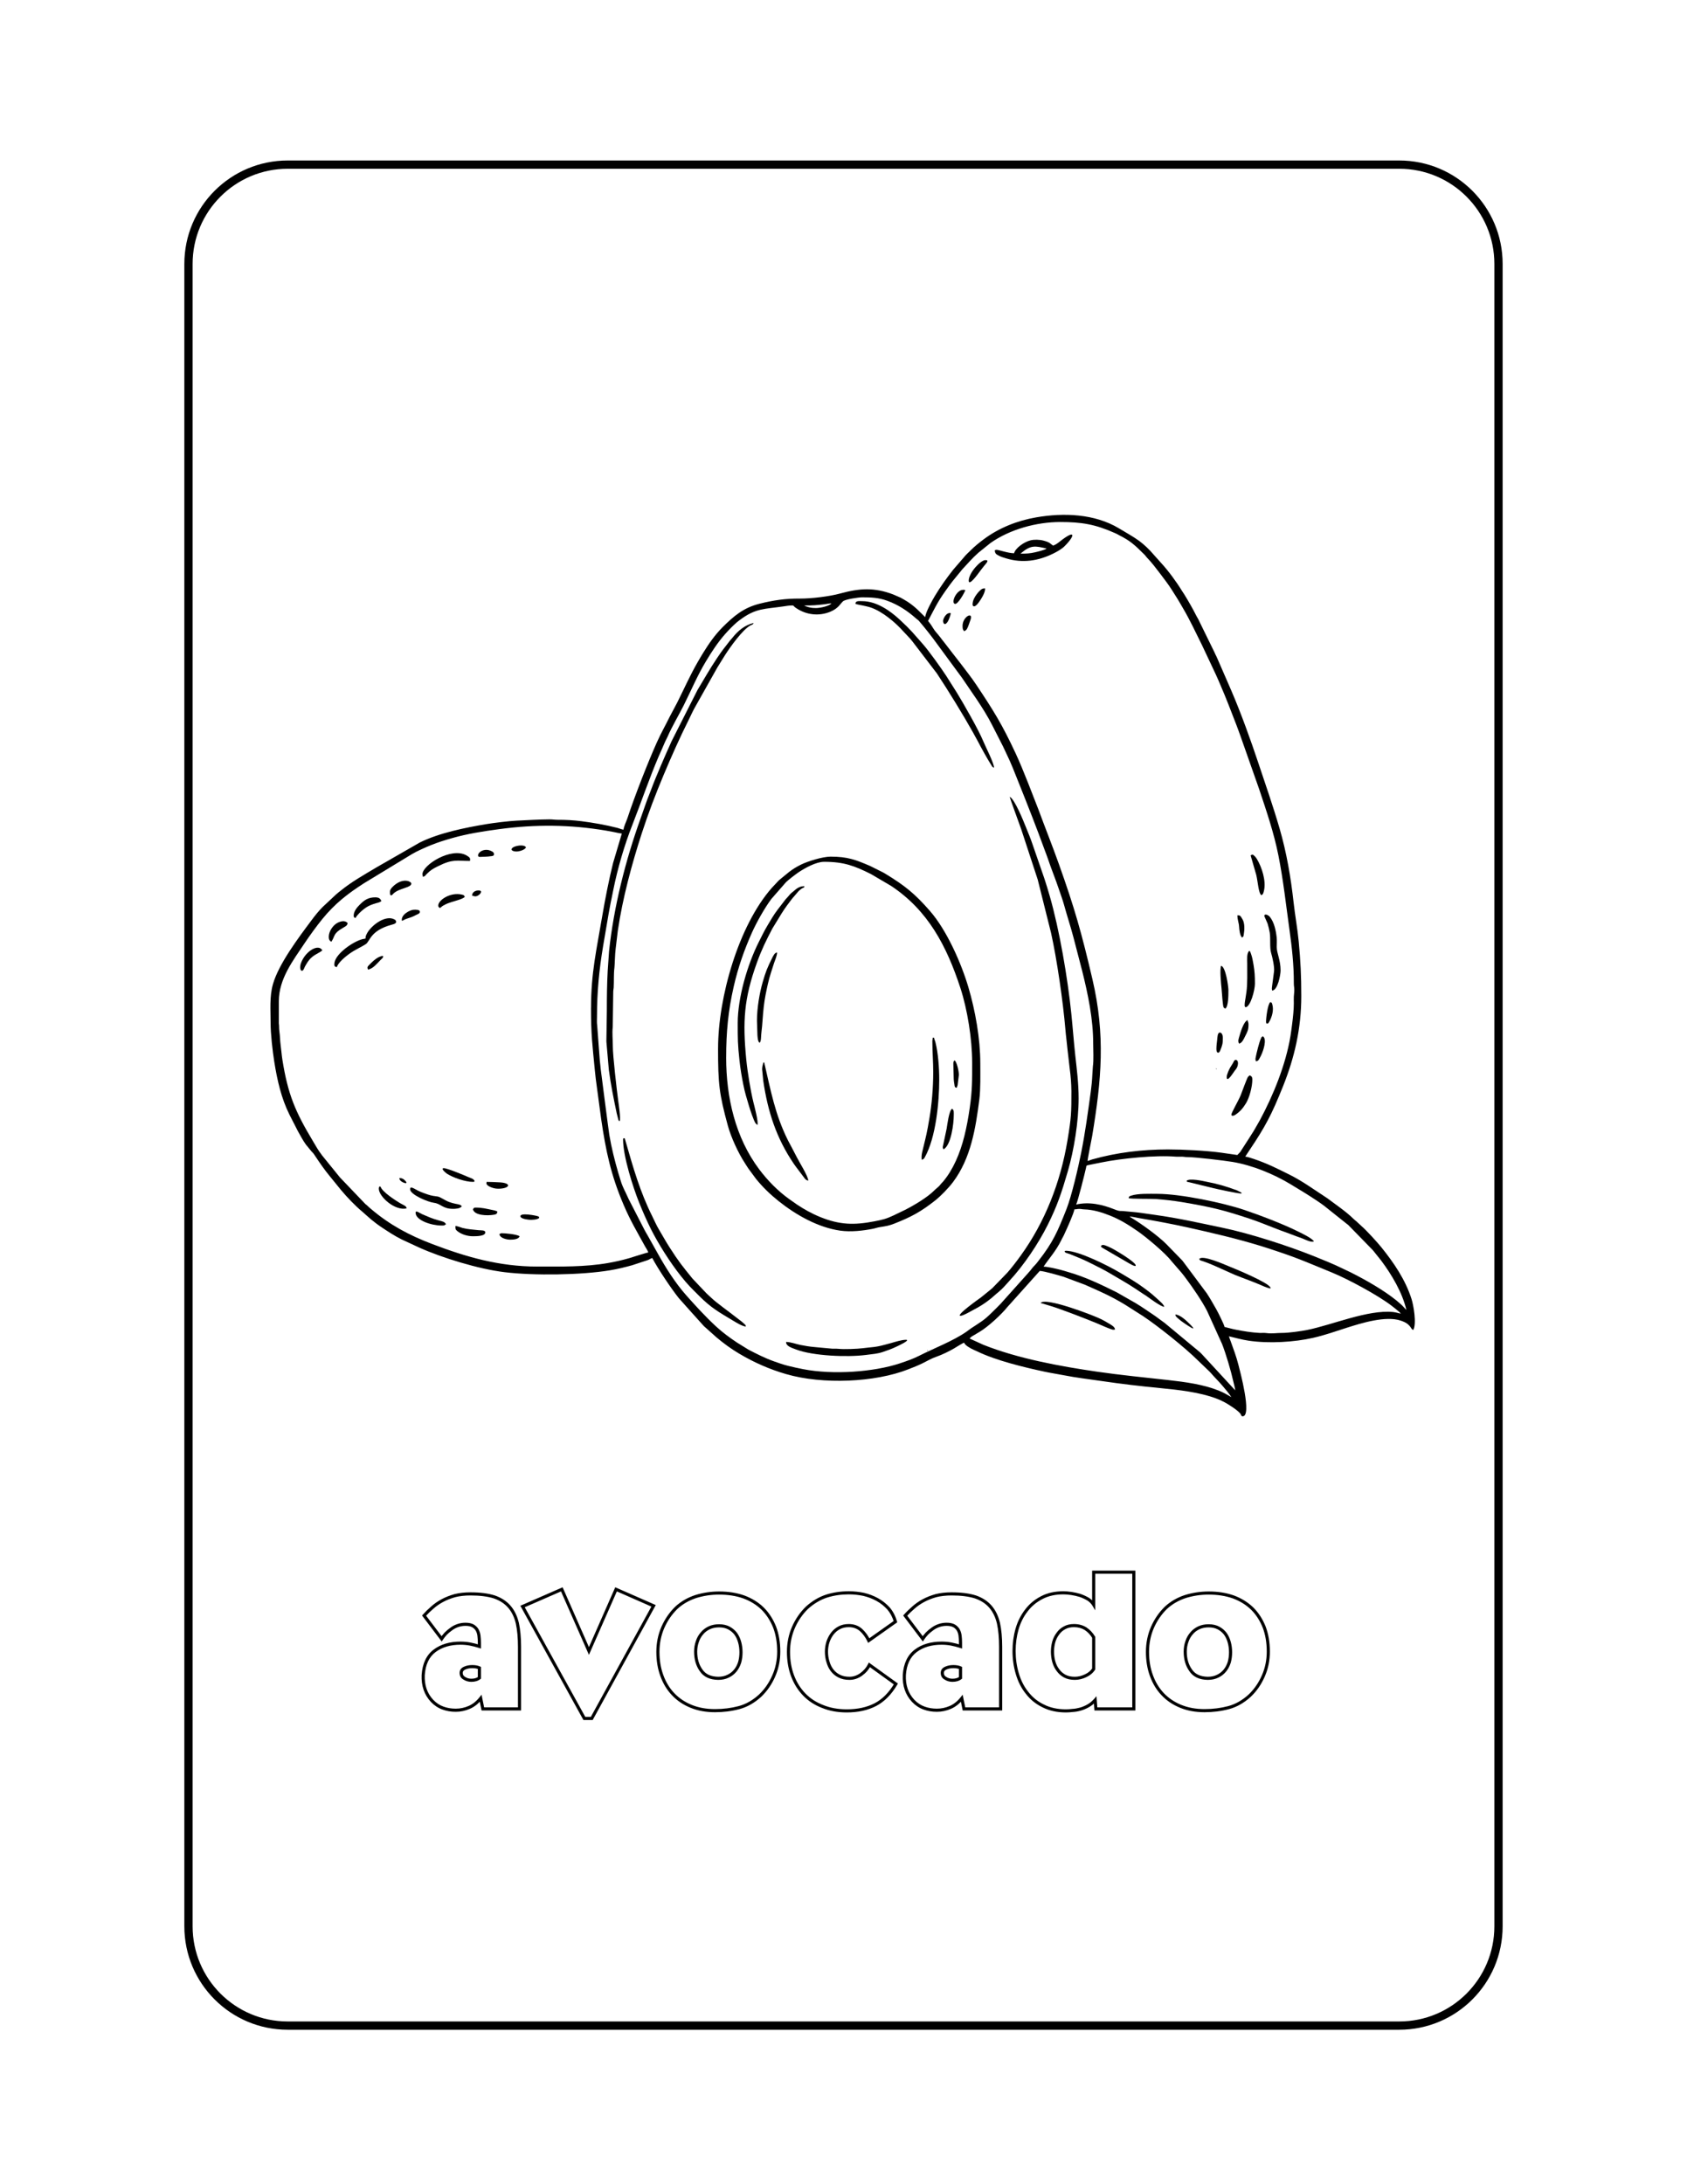
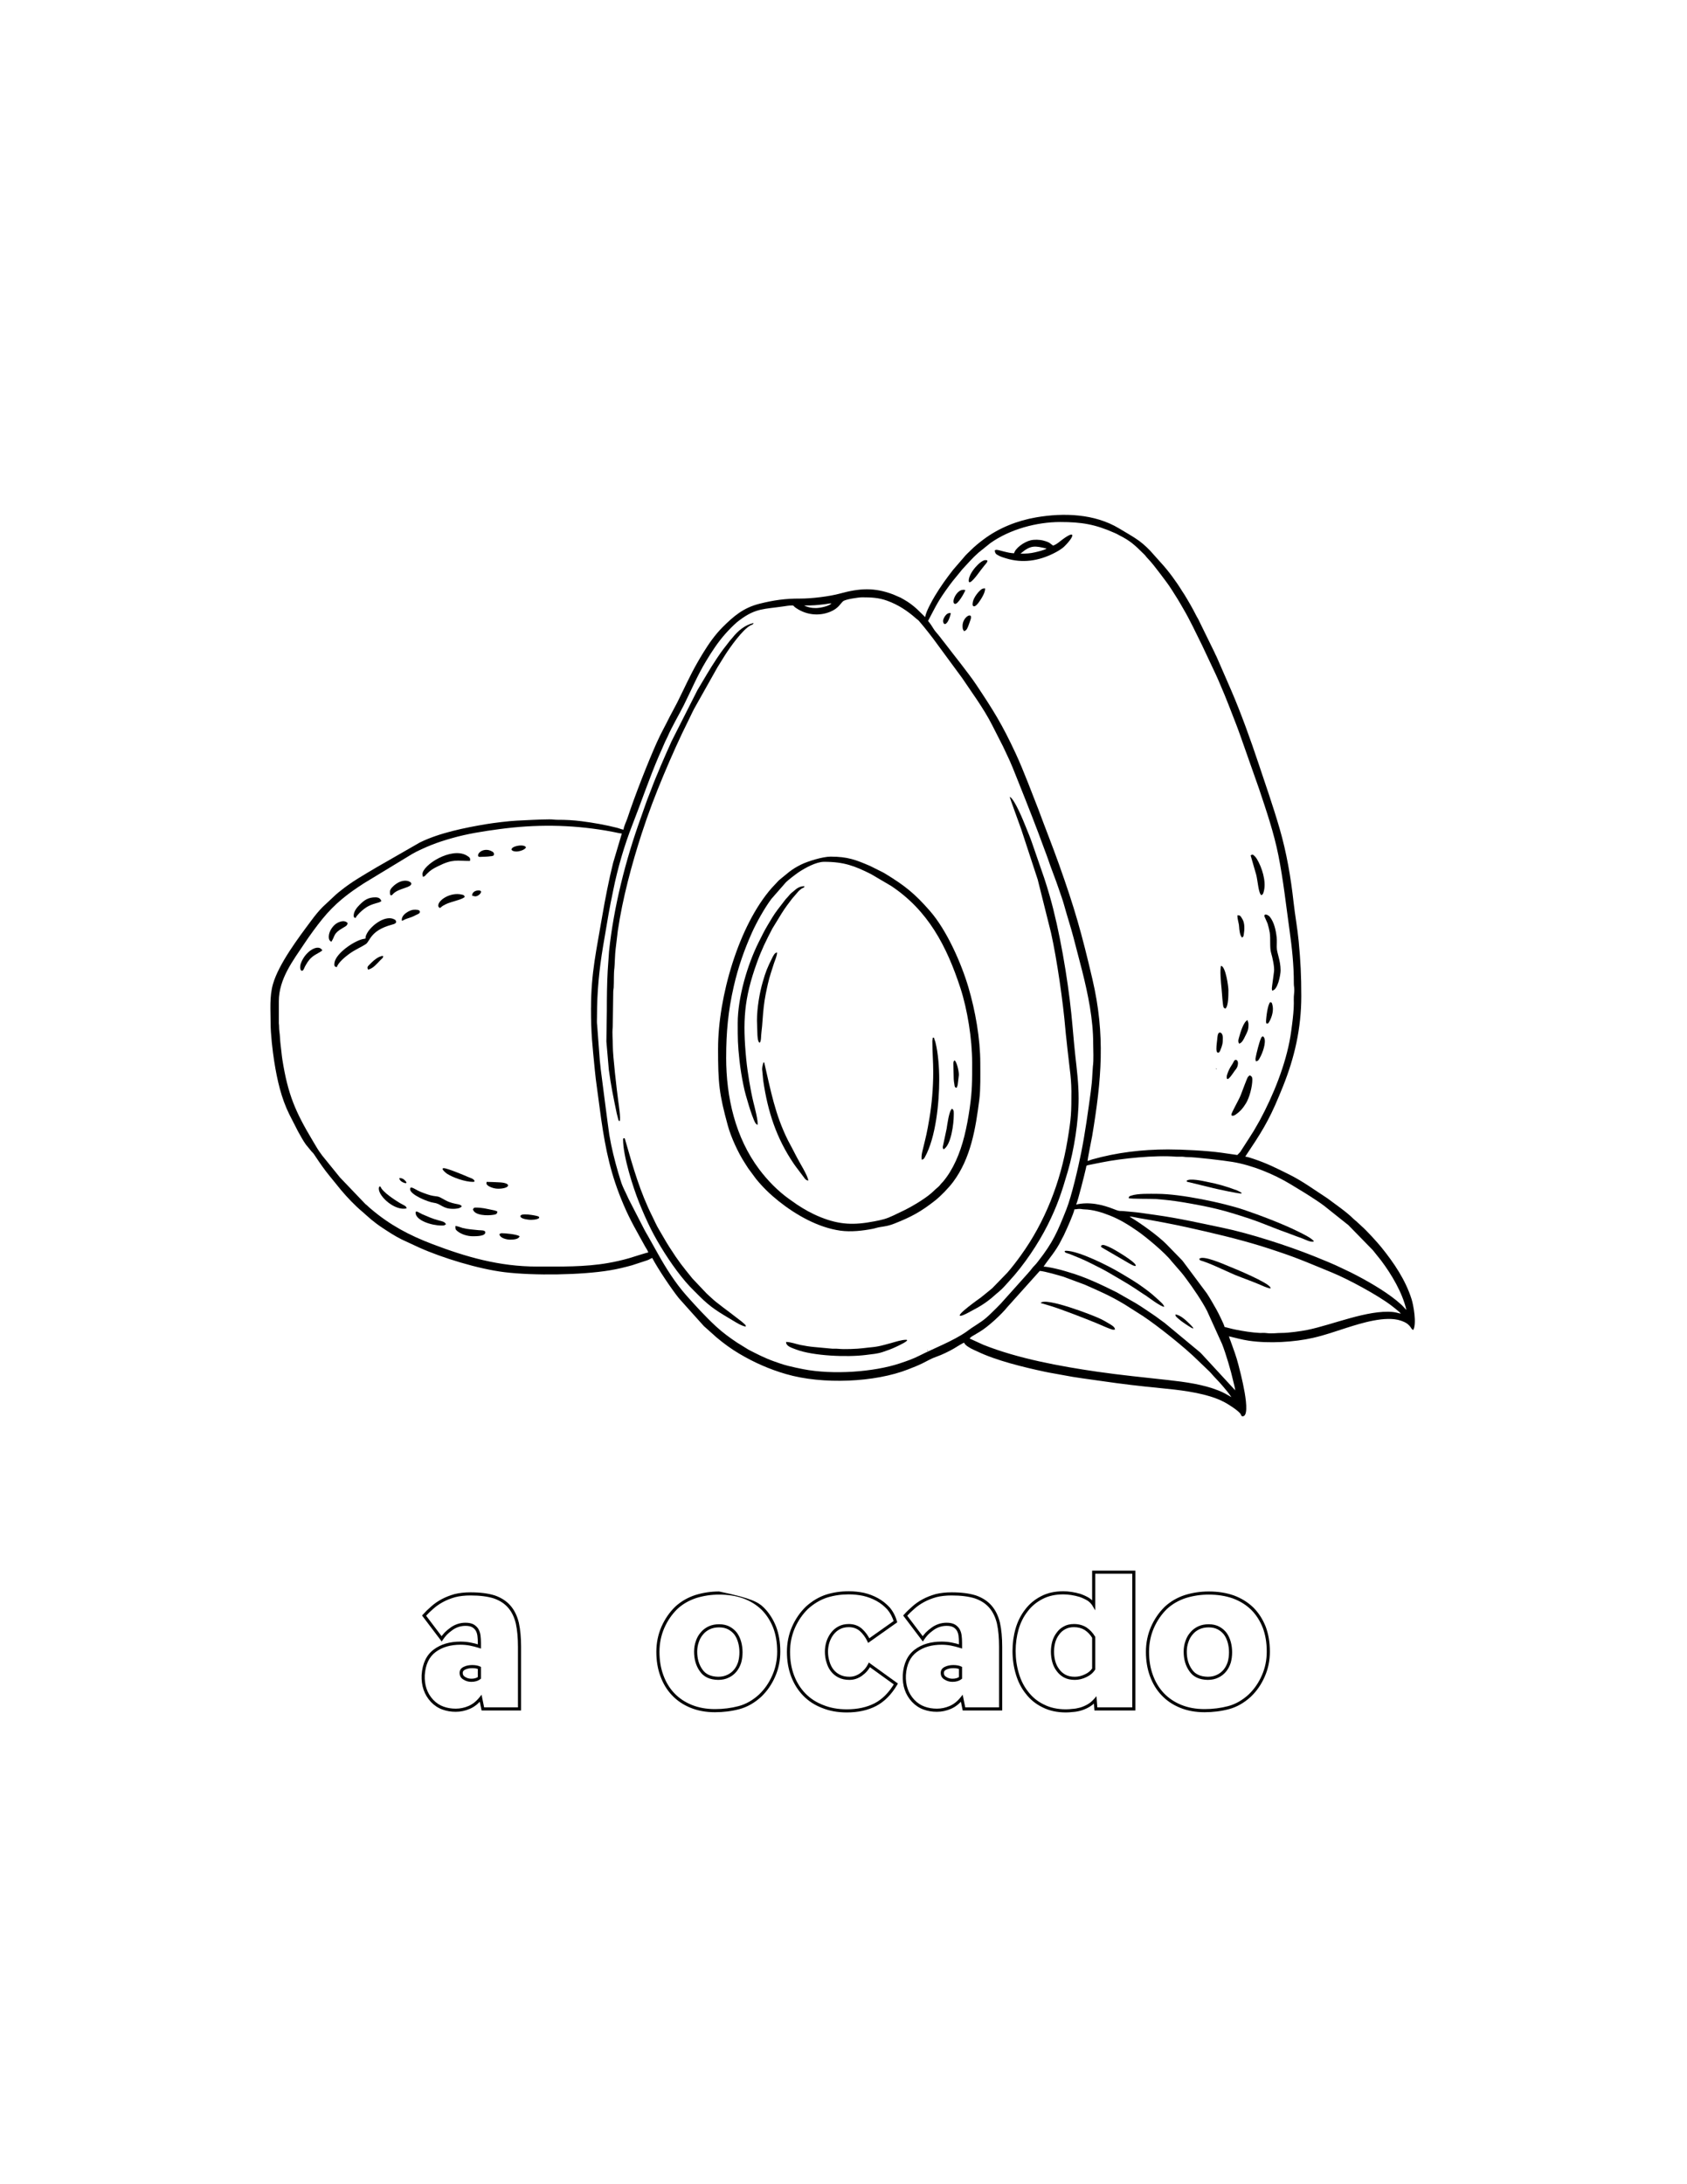
<svg xmlns="http://www.w3.org/2000/svg" width="816" zoomAndPan="magnify" viewBox="0 0 612 792" height="1056" preserveAspectRatio="xMidYMid meet" version="1.0">
  <defs>
    <g />
    <clipPath id="c6c887b660">
      <path d="M 66.875 58.195 L 545.125 58.195 L 545.125 736 L 66.875 736 Z M 66.875 58.195 " clip-rule="nonzero" />
    </clipPath>
    <clipPath id="56411833cf">
      <path d="M 104.375 58.195 L 507.625 58.195 C 528.336 58.195 545.125 74.984 545.125 95.695 L 545.125 698.5 C 545.125 719.211 528.336 736 507.625 736 L 104.375 736 C 83.664 736 66.875 719.211 66.875 698.5 L 66.875 95.695 C 66.875 74.984 83.664 58.195 104.375 58.195 Z M 104.375 58.195 " clip-rule="nonzero" />
    </clipPath>
    <clipPath id="e1d00363c4">
      <path d="M 0.875 0.195 L 479.125 0.195 L 479.125 678 L 0.875 678 Z M 0.875 0.195 " clip-rule="nonzero" />
    </clipPath>
    <clipPath id="96922b84e5">
      <path d="M 38.375 0.195 L 441.625 0.195 C 462.336 0.195 479.125 16.984 479.125 37.695 L 479.125 640.5 C 479.125 661.211 462.336 678 441.625 678 L 38.375 678 C 17.664 678 0.875 661.211 0.875 640.5 L 0.875 37.695 C 0.875 16.984 17.664 0.195 38.375 0.195 Z M 38.375 0.195 " clip-rule="nonzero" />
    </clipPath>
    <clipPath id="62f3f6de03">
      <rect x="0" width="480" y="0" height="678" />
    </clipPath>
    <clipPath id="3a7c77b9d5">
      <path d="M 66.875 58.195 L 545.375 58.195 L 545.375 736 L 66.875 736 Z M 66.875 58.195 " clip-rule="nonzero" />
    </clipPath>
    <clipPath id="a1bdb088f1">
      <path d="M 104.375 58.195 L 507.617 58.195 C 528.328 58.195 545.117 74.984 545.117 95.695 L 545.117 698.492 C 545.117 719.203 528.328 735.992 507.617 735.992 L 104.375 735.992 C 83.664 735.992 66.875 719.203 66.875 698.492 L 66.875 95.695 C 66.875 74.984 83.664 58.195 104.375 58.195 Z M 104.375 58.195 " clip-rule="nonzero" />
    </clipPath>
    <clipPath id="0335e725fb">
      <rect x="0" width="313" y="0" height="80" />
    </clipPath>
    <clipPath id="d52a517174">
      <path d="M 98 186 L 513.992 186 L 513.992 513.594 L 98 513.594 Z M 98 186 " clip-rule="nonzero" />
    </clipPath>
  </defs>
  <rect x="-61.2" width="734.4" fill="#ffffff" y="-79.2" height="950.4" fill-opacity="1" />
-   <rect x="-61.2" width="734.4" fill="#ffffff" y="-79.2" height="950.4" fill-opacity="1" />
  <g clip-path="url(#c6c887b660)">
    <g clip-path="url(#56411833cf)">
      <g transform="matrix(1, 0, 0, 1, 66, 58)">
        <g clip-path="url(#62f3f6de03)">
          <g clip-path="url(#e1d00363c4)">
            <g clip-path="url(#96922b84e5)">
              <path fill="#ffffff" d="M 0.875 0.195 L 479.125 0.195 L 479.125 678.34 L 0.875 678.34 Z M 0.875 0.195 " fill-opacity="1" fill-rule="nonzero" />
            </g>
          </g>
        </g>
      </g>
    </g>
  </g>
  <g clip-path="url(#3a7c77b9d5)">
    <g clip-path="url(#a1bdb088f1)">
-       <path stroke-linecap="butt" transform="matrix(0.75, 0, 0, 0.75, 66.875, 58.197)" fill="none" stroke-linejoin="miter" d="M 50 -0.002 L 587.657 -0.002 C 615.271 -0.002 637.657 22.383 637.657 49.998 L 637.657 853.727 C 637.657 881.341 615.271 903.727 587.657 903.727 L 50 903.727 C 22.386 903.727 0 881.341 0 853.727 L 0 49.998 C 0 22.383 22.386 -0.002 50 -0.002 Z M 50 -0.002 " stroke="#000000" stroke-width="8" stroke-opacity="1" stroke-miterlimit="4" />
-     </g>
+       </g>
  </g>
  <g transform="matrix(1, 0, 0, 1, 150, 560)">
    <g clip-path="url(#0335e725fb)">
      <g fill="#000000" fill-opacity="1">
        <g transform="translate(0.299, 59.665)">
          <g>
            <path d="M 23.043 -23.926 C 23.043 -24.844 22.992 -25.715 22.891 -26.531 C 22.797 -27.238 22.586 -27.875 22.254 -28.441 L 22.742 -28.727 L 22.266 -28.422 C 21.949 -28.922 21.516 -29.332 20.965 -29.652 L 21.25 -30.141 L 20.98 -29.645 C 20.383 -29.965 19.578 -30.125 18.574 -30.125 C 17.641 -30.125 16.758 -29.98 15.93 -29.688 C 15.094 -29.391 14.359 -29 13.723 -28.512 L 13.715 -28.508 L 13.707 -28.5 C 13 -27.992 12.367 -27.465 11.812 -26.906 L 11.41 -27.309 L 11.828 -26.926 C 11.27 -26.316 10.789 -25.711 10.387 -25.105 L 9.945 -24.445 L 2.809 -33.871 L 3.121 -34.219 C 4.027 -35.234 5.043 -36.219 6.164 -37.18 L 6.531 -36.75 L 6.152 -37.172 C 7.238 -38.148 8.48 -39.012 9.883 -39.77 C 11.285 -40.523 12.844 -41.141 14.562 -41.625 L 14.57 -41.625 L 14.578 -41.629 C 16.305 -42.059 18.238 -42.277 20.383 -42.277 C 23.902 -42.277 26.848 -41.898 29.211 -41.148 L 29.227 -41.141 C 31.578 -40.32 33.469 -39.086 34.898 -37.438 C 36.32 -35.793 37.332 -33.719 37.93 -31.219 C 38.465 -28.758 38.734 -25.852 38.734 -22.508 L 38.734 0.566 L 24.406 0.566 L 23.527 -3.742 L 24.082 -3.855 L 24.523 -3.504 C 23.258 -1.91 21.797 -0.75 20.137 -0.031 C 18.488 0.68 16.789 1.039 15.031 1.039 C 13.285 1.039 11.672 0.766 10.191 0.215 C 8.645 -0.336 7.262 -1.25 6.043 -2.52 C 3.625 -5.105 2.496 -8.363 2.66 -12.301 L 2.66 -12.309 L 2.664 -12.312 C 2.938 -16.473 4.402 -19.551 7.059 -21.543 C 9.625 -23.457 12.859 -24.41 16.762 -24.41 C 17.949 -24.41 19.141 -24.305 20.328 -24.086 C 21.453 -23.871 22.605 -23.578 23.781 -23.203 L 23.609 -22.664 L 23.043 -22.664 Z M 24.176 -23.926 L 24.176 -21.891 L 23.438 -22.125 C 22.305 -22.484 21.199 -22.77 20.125 -22.973 C 19.004 -23.18 17.883 -23.281 16.762 -23.281 C 13.109 -23.281 10.102 -22.398 7.738 -20.637 C 5.355 -18.855 4.043 -16.055 3.793 -12.238 L 3.227 -12.277 L 3.793 -12.254 C 3.641 -8.633 4.664 -5.648 6.863 -3.305 C 7.953 -2.16 9.195 -1.34 10.586 -0.844 C 11.938 -0.344 13.422 -0.094 15.031 -0.094 C 16.633 -0.094 18.184 -0.418 19.688 -1.07 C 21.172 -1.715 22.492 -2.762 23.637 -4.207 L 24.395 -5.16 L 25.422 -0.113 L 24.867 0 L 24.867 -0.566 L 38.168 -0.566 L 38.168 0 L 37.602 0 L 37.602 -22.508 C 37.602 -25.773 37.344 -28.586 36.832 -30.953 C 36.277 -33.277 35.348 -35.191 34.043 -36.695 C 32.742 -38.195 31.016 -39.32 28.852 -40.074 L 29.039 -40.609 L 28.867 -40.07 C 26.617 -40.785 23.785 -41.145 20.383 -41.145 C 18.332 -41.145 16.488 -40.941 14.855 -40.531 L 14.715 -41.082 L 14.871 -40.535 C 13.23 -40.074 11.746 -39.488 10.422 -38.773 C 9.098 -38.059 7.926 -37.246 6.91 -36.332 L 6.906 -36.328 L 6.898 -36.324 C 5.816 -35.395 4.84 -34.441 3.965 -33.461 L 3.543 -33.84 L 3.992 -34.18 L 10.367 -25.762 L 9.914 -25.418 L 9.445 -25.734 C 9.883 -26.387 10.398 -27.039 10.996 -27.691 L 11.012 -27.707 C 11.609 -28.309 12.289 -28.879 13.051 -29.422 L 13.379 -28.961 L 13.035 -29.41 C 13.762 -29.969 14.602 -30.418 15.551 -30.754 C 16.504 -31.09 17.512 -31.258 18.574 -31.258 C 19.77 -31.258 20.75 -31.051 21.516 -30.641 L 21.523 -30.633 L 21.535 -30.629 C 22.242 -30.215 22.805 -29.684 23.223 -29.027 L 23.227 -29.02 L 23.23 -29.008 C 23.637 -28.316 23.898 -27.535 24.012 -26.672 C 24.121 -25.809 24.176 -24.891 24.176 -23.926 Z M 23.371 -14.359 C 22.766 -14.641 21.98 -14.781 21.012 -14.781 C 20.047 -14.781 19.207 -14.613 18.496 -14.281 L 18.492 -14.281 L 18.484 -14.277 C 17.871 -14.008 17.562 -13.605 17.562 -13.062 C 17.562 -12.398 17.859 -11.91 18.445 -11.594 L 18.465 -11.586 L 18.484 -11.57 C 19.125 -11.16 19.863 -10.953 20.699 -10.953 C 21.773 -10.953 22.629 -11.203 23.262 -11.699 L 23.609 -11.254 L 23.043 -11.254 L 23.043 -14.875 L 23.609 -14.875 Z M 24.176 -15.234 L 24.176 -10.98 L 23.957 -10.809 C 23.121 -10.152 22.035 -9.824 20.699 -9.824 C 19.641 -9.824 18.699 -10.09 17.875 -10.621 L 18.18 -11.098 L 17.914 -10.598 C 16.926 -11.125 16.434 -11.945 16.434 -13.062 C 16.434 -14.098 16.965 -14.848 18.031 -15.312 L 18.258 -14.797 L 18.02 -15.309 C 18.883 -15.711 19.879 -15.91 21.012 -15.91 C 22.145 -15.91 23.09 -15.738 23.848 -15.387 Z M 24.176 -15.234 " />
          </g>
        </g>
      </g>
      <g fill="#000000" fill-opacity="1">
        <g transform="translate(39.566, 59.665)">
          <g>
-             <path d="M 48.027 -37.109 L 25.438 4.027 L 22.094 4.027 L -0.797 -37.414 L 14.535 -44.105 L 24.598 -21.238 L 24.082 -21.012 L 23.562 -21.238 L 33.629 -44.109 L 48.328 -37.652 Z M 47.039 -37.652 L 47.535 -37.383 L 47.305 -36.863 L 33.691 -42.844 L 33.918 -43.363 L 34.438 -43.133 L 24.082 -19.609 L 13.727 -43.133 L 14.246 -43.363 L 14.469 -42.844 L 0.227 -36.625 L 0 -37.145 L 0.496 -37.418 L 22.926 3.188 L 22.43 3.461 L 22.43 2.898 L 25.105 2.898 L 25.105 3.461 L 24.609 3.191 Z M 47.039 -37.652 " />
-           </g>
+             </g>
        </g>
      </g>
      <g fill="#000000" fill-opacity="1">
        <g transform="translate(87.096, 59.665)">
          <g>
-             <path d="M 22.27 1.195 C 18.996 1.195 16.039 0.656 13.402 -0.422 C 10.754 -1.5 8.512 -3.016 6.672 -4.965 C 4.832 -6.91 3.43 -9.23 2.457 -11.93 C 1.492 -14.559 1.008 -17.484 1.008 -20.699 C 1.008 -23.922 1.629 -26.965 2.863 -29.816 C 4.102 -32.613 5.77 -35.035 7.867 -37.078 L 7.875 -37.082 L 7.879 -37.09 C 9.934 -38.98 12.363 -40.387 15.172 -41.305 C 17.957 -42.16 20.824 -42.59 23.766 -42.59 C 27.137 -42.59 30.191 -42.105 32.926 -41.141 C 35.684 -40.113 38.035 -38.656 39.98 -36.766 C 41.875 -34.871 43.359 -32.574 44.438 -29.879 C 45.461 -27.184 45.973 -24.152 45.973 -20.777 C 45.973 -17.547 45.355 -14.535 44.117 -11.734 C 42.879 -8.883 41.184 -6.438 39.031 -4.391 C 36.598 -2.172 33.969 -0.684 31.152 0.074 C 28.324 0.82 25.363 1.195 22.27 1.195 Z M 22.27 0.062 C 25.266 0.062 28.129 -0.297 30.859 -1.02 C 33.5 -1.73 35.965 -3.125 38.25 -5.211 C 40.293 -7.152 41.902 -9.477 43.082 -12.191 C 44.254 -14.848 44.844 -17.707 44.844 -20.777 C 44.844 -24.012 44.359 -26.906 43.387 -29.457 C 42.367 -32.012 40.969 -34.176 39.191 -35.953 C 37.359 -37.734 35.145 -39.109 32.551 -40.074 C 29.934 -40.996 27.008 -41.457 23.766 -41.457 C 20.938 -41.457 18.191 -41.047 15.523 -40.227 C 12.871 -39.359 10.578 -38.039 8.645 -36.258 L 8.262 -36.672 L 8.656 -36.27 C 6.664 -34.324 5.078 -32.023 3.902 -29.363 C 2.727 -26.656 2.141 -23.766 2.141 -20.699 C 2.141 -17.617 2.602 -14.82 3.523 -12.312 C 4.441 -9.762 5.766 -7.57 7.492 -5.738 C 9.223 -3.91 11.332 -2.488 13.828 -1.469 C 16.332 -0.445 19.145 0.062 22.27 0.062 Z M 23.453 -11.66 C 24.727 -11.66 25.848 -11.906 26.82 -12.391 C 27.746 -12.828 28.551 -13.461 29.23 -14.289 C 29.867 -15.07 30.359 -16.004 30.703 -17.09 L 31.242 -16.922 L 30.695 -17.07 C 31 -18.176 31.148 -19.332 31.148 -20.539 C 31.148 -21.75 31 -22.906 30.695 -24.012 C 30.398 -25.102 29.957 -26.066 29.363 -26.902 L 29.828 -27.23 L 29.379 -26.887 C 28.746 -27.711 27.969 -28.367 27.043 -28.855 C 26.129 -29.336 25.039 -29.574 23.766 -29.574 C 22.535 -29.574 21.434 -29.355 20.457 -28.918 C 19.441 -28.434 18.617 -27.805 17.988 -27.031 L 17.98 -27.023 L 17.977 -27.016 C 17.289 -26.23 16.777 -25.324 16.434 -24.297 L 16.43 -24.289 L 16.43 -24.281 C 16.031 -23.191 15.832 -22.02 15.832 -20.777 C 15.832 -18.223 16.453 -16.074 17.695 -14.336 L 17.699 -14.328 L 17.707 -14.32 C 18.855 -12.598 20.773 -11.711 23.461 -11.66 Z M 23.441 -10.531 C 20.359 -10.586 18.133 -11.641 16.766 -13.695 L 17.234 -14.008 L 16.773 -13.68 C 15.395 -15.613 14.703 -17.98 14.703 -20.777 C 14.703 -22.152 14.922 -23.453 15.367 -24.668 L 15.898 -24.477 L 15.359 -24.652 C 15.75 -25.828 16.34 -26.863 17.125 -27.758 L 17.551 -27.387 L 17.109 -27.742 C 17.848 -28.648 18.809 -29.383 19.992 -29.949 C 21.117 -30.453 22.375 -30.707 23.766 -30.707 C 25.223 -30.707 26.492 -30.422 27.57 -29.855 C 28.641 -29.293 29.543 -28.531 30.277 -27.574 L 30.281 -27.562 L 30.289 -27.555 C 30.957 -26.609 31.457 -25.527 31.789 -24.309 C 32.117 -23.105 32.281 -21.852 32.281 -20.539 C 32.281 -19.23 32.117 -17.973 31.789 -16.77 L 31.785 -16.758 L 31.781 -16.75 C 31.395 -15.527 30.836 -14.465 30.105 -13.57 C 29.316 -12.613 28.391 -11.883 27.324 -11.379 C 26.195 -10.812 24.906 -10.531 23.453 -10.531 Z M 23.441 -10.531 " />
+             <path d="M 22.27 1.195 C 18.996 1.195 16.039 0.656 13.402 -0.422 C 10.754 -1.5 8.512 -3.016 6.672 -4.965 C 4.832 -6.91 3.43 -9.23 2.457 -11.93 C 1.492 -14.559 1.008 -17.484 1.008 -20.699 C 1.008 -23.922 1.629 -26.965 2.863 -29.816 C 4.102 -32.613 5.77 -35.035 7.867 -37.078 L 7.875 -37.082 L 7.879 -37.09 C 9.934 -38.98 12.363 -40.387 15.172 -41.305 C 17.957 -42.16 20.824 -42.59 23.766 -42.59 C 35.684 -40.113 38.035 -38.656 39.98 -36.766 C 41.875 -34.871 43.359 -32.574 44.438 -29.879 C 45.461 -27.184 45.973 -24.152 45.973 -20.777 C 45.973 -17.547 45.355 -14.535 44.117 -11.734 C 42.879 -8.883 41.184 -6.438 39.031 -4.391 C 36.598 -2.172 33.969 -0.684 31.152 0.074 C 28.324 0.82 25.363 1.195 22.27 1.195 Z M 22.27 0.062 C 25.266 0.062 28.129 -0.297 30.859 -1.02 C 33.5 -1.73 35.965 -3.125 38.25 -5.211 C 40.293 -7.152 41.902 -9.477 43.082 -12.191 C 44.254 -14.848 44.844 -17.707 44.844 -20.777 C 44.844 -24.012 44.359 -26.906 43.387 -29.457 C 42.367 -32.012 40.969 -34.176 39.191 -35.953 C 37.359 -37.734 35.145 -39.109 32.551 -40.074 C 29.934 -40.996 27.008 -41.457 23.766 -41.457 C 20.938 -41.457 18.191 -41.047 15.523 -40.227 C 12.871 -39.359 10.578 -38.039 8.645 -36.258 L 8.262 -36.672 L 8.656 -36.27 C 6.664 -34.324 5.078 -32.023 3.902 -29.363 C 2.727 -26.656 2.141 -23.766 2.141 -20.699 C 2.141 -17.617 2.602 -14.82 3.523 -12.312 C 4.441 -9.762 5.766 -7.57 7.492 -5.738 C 9.223 -3.91 11.332 -2.488 13.828 -1.469 C 16.332 -0.445 19.145 0.062 22.27 0.062 Z M 23.453 -11.66 C 24.727 -11.66 25.848 -11.906 26.82 -12.391 C 27.746 -12.828 28.551 -13.461 29.23 -14.289 C 29.867 -15.07 30.359 -16.004 30.703 -17.09 L 31.242 -16.922 L 30.695 -17.07 C 31 -18.176 31.148 -19.332 31.148 -20.539 C 31.148 -21.75 31 -22.906 30.695 -24.012 C 30.398 -25.102 29.957 -26.066 29.363 -26.902 L 29.828 -27.23 L 29.379 -26.887 C 28.746 -27.711 27.969 -28.367 27.043 -28.855 C 26.129 -29.336 25.039 -29.574 23.766 -29.574 C 22.535 -29.574 21.434 -29.355 20.457 -28.918 C 19.441 -28.434 18.617 -27.805 17.988 -27.031 L 17.98 -27.023 L 17.977 -27.016 C 17.289 -26.23 16.777 -25.324 16.434 -24.297 L 16.43 -24.289 L 16.43 -24.281 C 16.031 -23.191 15.832 -22.02 15.832 -20.777 C 15.832 -18.223 16.453 -16.074 17.695 -14.336 L 17.699 -14.328 L 17.707 -14.32 C 18.855 -12.598 20.773 -11.711 23.461 -11.66 Z M 23.441 -10.531 C 20.359 -10.586 18.133 -11.641 16.766 -13.695 L 17.234 -14.008 L 16.773 -13.68 C 15.395 -15.613 14.703 -17.98 14.703 -20.777 C 14.703 -22.152 14.922 -23.453 15.367 -24.668 L 15.898 -24.477 L 15.359 -24.652 C 15.75 -25.828 16.34 -26.863 17.125 -27.758 L 17.551 -27.387 L 17.109 -27.742 C 17.848 -28.648 18.809 -29.383 19.992 -29.949 C 21.117 -30.453 22.375 -30.707 23.766 -30.707 C 25.223 -30.707 26.492 -30.422 27.57 -29.855 C 28.641 -29.293 29.543 -28.531 30.277 -27.574 L 30.281 -27.562 L 30.289 -27.555 C 30.957 -26.609 31.457 -25.527 31.789 -24.309 C 32.117 -23.105 32.281 -21.852 32.281 -20.539 C 32.281 -19.23 32.117 -17.973 31.789 -16.77 L 31.785 -16.758 L 31.781 -16.75 C 31.395 -15.527 30.836 -14.465 30.105 -13.57 C 29.316 -12.613 28.391 -11.883 27.324 -11.379 C 26.195 -10.812 24.906 -10.531 23.453 -10.531 Z M 23.441 -10.531 " />
          </g>
        </g>
      </g>
      <g fill="#000000" fill-opacity="1">
        <g transform="translate(134.075, 59.665)">
          <g>
            <path d="M 1.402 -20.699 C 1.402 -23.922 2.02 -26.965 3.258 -29.816 C 4.496 -32.613 6.164 -35.035 8.262 -37.078 L 8.277 -37.094 C 10.539 -39.141 12.996 -40.598 15.645 -41.461 C 18.219 -42.266 20.953 -42.668 23.844 -42.668 C 25.668 -42.668 27.488 -42.48 29.312 -42.105 L 29.32 -42.105 L 29.328 -42.102 C 31.16 -41.672 32.859 -41.023 34.43 -40.16 C 36.004 -39.289 37.414 -38.176 38.664 -36.82 L 38.672 -36.812 L 38.68 -36.801 C 39.887 -35.375 40.762 -33.707 41.309 -31.793 L 41.418 -31.406 L 30.867 -23.941 L 30.574 -24.543 C 29.875 -26 28.973 -27.227 27.871 -28.227 C 26.777 -29.18 25.438 -29.652 23.844 -29.652 C 22.625 -29.652 21.559 -29.414 20.645 -28.934 C 19.723 -28.445 18.945 -27.789 18.312 -26.965 C 17.672 -26.121 17.176 -25.18 16.828 -24.141 C 16.48 -23.047 16.305 -21.926 16.305 -20.777 C 16.305 -19.523 16.48 -18.348 16.828 -17.25 L 16.836 -17.227 C 17.133 -16.145 17.598 -15.184 18.234 -14.352 C 18.863 -13.527 19.664 -12.875 20.637 -12.391 C 21.605 -11.906 22.754 -11.66 24.082 -11.66 C 25.48 -11.66 26.789 -12.098 28 -12.973 C 29.238 -13.863 30.176 -14.949 30.816 -16.23 L 31.113 -16.824 L 41.672 -9.207 L 41.41 -8.762 C 39.309 -5.207 36.77 -2.645 33.789 -1.074 C 30.766 0.492 27.215 1.273 23.137 1.273 C 19.809 1.273 16.828 0.734 14.188 -0.344 L 14.402 -0.867 L 14.199 -0.336 C 11.5 -1.363 9.203 -2.852 7.309 -4.801 C 5.418 -6.746 3.957 -9.066 2.934 -11.762 C 1.914 -14.449 1.402 -17.43 1.402 -20.699 Z M 2.531 -20.699 C 2.531 -17.566 3.02 -14.723 3.992 -12.164 C 4.961 -9.613 6.336 -7.422 8.117 -5.59 C 9.895 -3.758 12.059 -2.363 14.602 -1.395 L 14.609 -1.391 L 14.617 -1.391 C 17.117 -0.367 19.957 0.145 23.137 0.145 C 27.031 0.145 30.406 -0.598 33.262 -2.074 C 36.051 -3.547 38.445 -5.969 40.438 -9.34 L 40.922 -9.051 L 40.594 -8.59 L 30.992 -15.516 L 31.32 -15.977 L 31.828 -15.723 C 31.105 -14.277 30.047 -13.051 28.66 -12.055 C 27.25 -11.039 25.727 -10.531 24.082 -10.531 C 22.574 -10.531 21.258 -10.812 20.129 -11.379 C 19.004 -11.941 18.07 -12.703 17.336 -13.664 C 16.609 -14.613 16.078 -15.703 15.746 -16.93 L 16.289 -17.078 L 15.75 -16.906 C 15.367 -18.117 15.176 -19.406 15.176 -20.777 C 15.176 -22.043 15.367 -23.281 15.754 -24.496 C 16.141 -25.656 16.695 -26.711 17.414 -27.652 C 18.148 -28.609 19.051 -29.371 20.121 -29.934 C 21.199 -30.5 22.441 -30.785 23.844 -30.785 C 25.719 -30.785 27.312 -30.211 28.633 -29.066 C 29.84 -27.965 30.828 -26.625 31.594 -25.035 L 31.086 -24.789 L 30.758 -25.25 L 40.438 -32.098 L 40.766 -31.637 L 40.223 -31.48 C 39.719 -33.238 38.918 -34.77 37.816 -36.07 L 38.246 -36.438 L 37.832 -36.055 C 36.664 -37.32 35.348 -38.359 33.883 -39.168 C 32.406 -39.984 30.801 -40.594 29.066 -41 L 29.195 -41.551 L 29.082 -41 C 27.336 -41.359 25.59 -41.539 23.844 -41.539 C 21.07 -41.539 18.453 -41.152 15.992 -40.387 C 13.5 -39.57 11.18 -38.195 9.035 -36.254 L 8.656 -36.672 L 9.051 -36.27 C 7.059 -34.324 5.473 -32.023 4.297 -29.363 C 3.121 -26.656 2.531 -23.766 2.531 -20.699 Z M 2.531 -20.699 " />
          </g>
        </g>
      </g>
      <g fill="#000000" fill-opacity="1">
        <g transform="translate(174.837, 59.665)">
          <g>
            <path d="M 23.043 -23.926 C 23.043 -24.844 22.992 -25.715 22.891 -26.531 C 22.797 -27.238 22.586 -27.875 22.254 -28.441 L 22.742 -28.727 L 22.266 -28.422 C 21.949 -28.922 21.516 -29.332 20.965 -29.652 L 21.25 -30.141 L 20.98 -29.645 C 20.383 -29.965 19.578 -30.125 18.574 -30.125 C 17.641 -30.125 16.758 -29.98 15.93 -29.688 C 15.094 -29.391 14.359 -29 13.723 -28.512 L 13.715 -28.508 L 13.707 -28.5 C 13 -27.992 12.367 -27.465 11.812 -26.906 L 11.41 -27.309 L 11.828 -26.926 C 11.27 -26.316 10.789 -25.711 10.387 -25.105 L 9.945 -24.445 L 2.809 -33.871 L 3.121 -34.219 C 4.027 -35.234 5.043 -36.219 6.164 -37.18 L 6.531 -36.75 L 6.152 -37.172 C 7.238 -38.148 8.48 -39.012 9.883 -39.77 C 11.285 -40.523 12.844 -41.141 14.562 -41.625 L 14.57 -41.625 L 14.578 -41.629 C 16.305 -42.059 18.238 -42.277 20.383 -42.277 C 23.902 -42.277 26.848 -41.898 29.211 -41.148 L 29.227 -41.141 C 31.578 -40.32 33.469 -39.086 34.898 -37.438 C 36.32 -35.793 37.332 -33.719 37.93 -31.219 C 38.465 -28.758 38.734 -25.852 38.734 -22.508 L 38.734 0.566 L 24.406 0.566 L 23.527 -3.742 L 24.082 -3.855 L 24.523 -3.504 C 23.258 -1.91 21.797 -0.75 20.137 -0.031 C 18.488 0.68 16.789 1.039 15.031 1.039 C 13.285 1.039 11.672 0.766 10.191 0.215 C 8.645 -0.336 7.262 -1.25 6.043 -2.52 C 3.625 -5.105 2.496 -8.363 2.66 -12.301 L 2.66 -12.309 L 2.664 -12.312 C 2.938 -16.473 4.402 -19.551 7.059 -21.543 C 9.625 -23.457 12.859 -24.41 16.762 -24.41 C 17.949 -24.41 19.141 -24.305 20.328 -24.086 C 21.453 -23.871 22.605 -23.578 23.781 -23.203 L 23.609 -22.664 L 23.043 -22.664 Z M 24.176 -23.926 L 24.176 -21.891 L 23.438 -22.125 C 22.305 -22.484 21.199 -22.77 20.125 -22.973 C 19.004 -23.18 17.883 -23.281 16.762 -23.281 C 13.109 -23.281 10.102 -22.398 7.738 -20.637 C 5.355 -18.855 4.043 -16.055 3.793 -12.238 L 3.227 -12.277 L 3.793 -12.254 C 3.641 -8.633 4.664 -5.648 6.863 -3.305 C 7.953 -2.16 9.195 -1.34 10.586 -0.844 C 11.938 -0.344 13.422 -0.094 15.031 -0.094 C 16.633 -0.094 18.184 -0.418 19.688 -1.07 C 21.172 -1.715 22.492 -2.762 23.637 -4.207 L 24.395 -5.16 L 25.422 -0.113 L 24.867 0 L 24.867 -0.566 L 38.168 -0.566 L 38.168 0 L 37.602 0 L 37.602 -22.508 C 37.602 -25.773 37.344 -28.586 36.832 -30.953 C 36.277 -33.277 35.348 -35.191 34.043 -36.695 C 32.742 -38.195 31.016 -39.32 28.852 -40.074 L 29.039 -40.609 L 28.867 -40.07 C 26.617 -40.785 23.785 -41.145 20.383 -41.145 C 18.332 -41.145 16.488 -40.941 14.855 -40.531 L 14.715 -41.082 L 14.871 -40.535 C 13.23 -40.074 11.746 -39.488 10.422 -38.773 C 9.098 -38.059 7.926 -37.246 6.91 -36.332 L 6.906 -36.328 L 6.898 -36.324 C 5.816 -35.395 4.84 -34.441 3.965 -33.461 L 3.543 -33.84 L 3.992 -34.18 L 10.367 -25.762 L 9.914 -25.418 L 9.445 -25.734 C 9.883 -26.387 10.398 -27.039 10.996 -27.691 L 11.012 -27.707 C 11.609 -28.309 12.289 -28.879 13.051 -29.422 L 13.379 -28.961 L 13.035 -29.41 C 13.762 -29.969 14.602 -30.418 15.551 -30.754 C 16.504 -31.09 17.512 -31.258 18.574 -31.258 C 19.77 -31.258 20.75 -31.051 21.516 -30.641 L 21.523 -30.633 L 21.535 -30.629 C 22.242 -30.215 22.805 -29.684 23.223 -29.027 L 23.227 -29.02 L 23.23 -29.008 C 23.637 -28.316 23.898 -27.535 24.012 -26.672 C 24.121 -25.809 24.176 -24.891 24.176 -23.926 Z M 23.371 -14.359 C 22.766 -14.641 21.98 -14.781 21.012 -14.781 C 20.047 -14.781 19.207 -14.613 18.496 -14.281 L 18.492 -14.281 L 18.484 -14.277 C 17.871 -14.008 17.562 -13.605 17.562 -13.062 C 17.562 -12.398 17.859 -11.91 18.445 -11.594 L 18.465 -11.586 L 18.484 -11.57 C 19.125 -11.16 19.863 -10.953 20.699 -10.953 C 21.773 -10.953 22.629 -11.203 23.262 -11.699 L 23.609 -11.254 L 23.043 -11.254 L 23.043 -14.875 L 23.609 -14.875 Z M 24.176 -15.234 L 24.176 -10.98 L 23.957 -10.809 C 23.121 -10.152 22.035 -9.824 20.699 -9.824 C 19.641 -9.824 18.699 -10.09 17.875 -10.621 L 18.18 -11.098 L 17.914 -10.598 C 16.926 -11.125 16.434 -11.945 16.434 -13.062 C 16.434 -14.098 16.965 -14.848 18.031 -15.312 L 18.258 -14.797 L 18.02 -15.309 C 18.883 -15.711 19.879 -15.91 21.012 -15.91 C 22.145 -15.91 23.09 -15.738 23.848 -15.387 Z M 24.176 -15.234 " />
          </g>
        </g>
      </g>
      <g fill="#000000" fill-opacity="1">
        <g transform="translate(215.677, 59.665)">
          <g>
            <path d="M 1.637 -21.012 C 1.637 -23.848 2.012 -26.574 2.762 -29.195 C 3.516 -31.785 4.68 -34.078 6.242 -36.078 C 7.762 -38.082 9.688 -39.684 12.02 -40.875 C 14.301 -42.07 16.984 -42.668 20.066 -42.668 C 20.988 -42.668 21.988 -42.59 23.062 -42.426 C 24.141 -42.266 25.215 -42.023 26.289 -41.699 L 26.301 -41.695 L 26.316 -41.691 C 27.398 -41.312 28.402 -40.852 29.328 -40.309 L 29.336 -40.301 L 29.348 -40.297 C 30.312 -39.672 31.055 -38.93 31.57 -38.066 L 31.086 -37.773 L 30.52 -37.773 L 30.52 -50.145 L 46.211 -50.145 L 46.211 0.566 L 31.348 0.566 L 31.074 -3.184 L 31.637 -3.227 L 32.062 -2.852 C 31.23 -1.91 30.316 -1.164 29.312 -0.605 C 28.332 -0.062 27.344 0.348 26.359 0.625 C 25.375 0.898 24.418 1.062 23.484 1.117 L 23.453 0.551 L 23.52 1.113 C 22.605 1.219 21.77 1.273 21.012 1.273 C 17.773 1.273 14.934 0.648 12.492 -0.598 C 10.055 -1.789 8.051 -3.414 6.477 -5.48 L 6.926 -5.824 L 6.484 -5.469 C 4.863 -7.469 3.648 -9.84 2.84 -12.59 C 2.039 -15.266 1.637 -18.07 1.637 -21.012 Z M 2.77 -21.012 C 2.77 -18.184 3.156 -15.48 3.926 -12.91 C 4.691 -10.305 5.84 -8.062 7.363 -6.18 L 7.375 -6.168 C 8.844 -4.242 10.719 -2.723 13.008 -1.605 C 15.285 -0.441 17.957 0.145 21.012 0.145 C 21.727 0.145 22.516 0.09 23.387 -0.012 L 23.402 -0.012 L 23.418 -0.016 C 24.27 -0.062 25.148 -0.215 26.055 -0.465 C 26.957 -0.715 27.859 -1.094 28.766 -1.598 C 29.652 -2.09 30.469 -2.758 31.211 -3.602 L 32.102 -4.609 L 32.438 -0.043 L 31.871 0 L 31.871 -0.566 L 45.645 -0.566 L 45.645 0 L 45.078 0 L 45.078 -49.578 L 45.645 -49.578 L 45.645 -49.016 L 31.086 -49.016 L 31.086 -49.578 L 31.652 -49.578 L 31.652 -35.734 L 30.602 -37.484 C 30.172 -38.195 29.551 -38.816 28.73 -39.348 L 29.039 -39.82 L 28.754 -39.332 C 27.891 -39.84 26.957 -40.27 25.941 -40.625 L 26.129 -41.16 L 25.965 -40.617 C 24.941 -40.926 23.918 -41.156 22.895 -41.309 C 21.875 -41.461 20.934 -41.539 20.066 -41.539 C 17.172 -41.539 14.66 -40.98 12.535 -39.867 C 10.355 -38.754 8.555 -37.258 7.133 -35.379 C 5.656 -33.496 4.562 -31.332 3.848 -28.883 C 3.129 -26.363 2.77 -23.738 2.77 -21.012 Z M 16.699 -20.777 C 16.699 -19.566 16.848 -18.41 17.152 -17.305 C 17.445 -16.223 17.914 -15.266 18.551 -14.43 L 18.555 -14.426 L 18.559 -14.418 C 19.188 -13.547 19.965 -12.867 20.883 -12.383 C 21.797 -11.902 22.914 -11.66 24.238 -11.66 C 25.465 -11.66 26.695 -11.957 27.93 -12.551 C 29.094 -13.086 29.988 -13.832 30.609 -14.789 L 31.086 -14.48 L 30.52 -14.48 L 30.52 -25.969 L 31.086 -25.969 L 30.602 -25.68 C 29.859 -26.918 28.922 -27.906 27.785 -28.645 L 28.094 -29.117 L 27.801 -28.637 C 26.684 -29.316 25.391 -29.652 23.926 -29.652 C 22.711 -29.652 21.672 -29.414 20.816 -28.938 L 20.809 -28.934 L 20.805 -28.934 C 19.887 -28.449 19.141 -27.801 18.562 -26.98 L 18.555 -26.973 L 18.551 -26.965 C 17.91 -26.129 17.445 -25.195 17.148 -24.164 C 16.848 -23.062 16.699 -21.934 16.699 -20.777 Z M 15.566 -20.777 C 15.566 -22.035 15.73 -23.266 16.062 -24.473 C 16.395 -25.645 16.926 -26.703 17.652 -27.652 L 18.102 -27.309 L 17.637 -27.633 C 18.32 -28.602 19.199 -29.367 20.277 -29.934 L 20.539 -29.434 L 20.266 -29.926 C 21.297 -30.5 22.516 -30.785 23.926 -30.785 C 25.605 -30.785 27.094 -30.391 28.391 -29.602 L 28.398 -29.598 L 28.402 -29.594 C 29.684 -28.758 30.738 -27.648 31.57 -26.262 L 31.652 -26.125 L 31.652 -14.312 L 31.559 -14.172 C 30.816 -13.031 29.77 -12.152 28.418 -11.531 C 27.031 -10.863 25.637 -10.531 24.238 -10.531 C 22.73 -10.531 21.434 -10.816 20.355 -11.383 C 19.281 -11.949 18.375 -12.738 17.641 -13.754 L 18.102 -14.086 L 17.652 -13.742 C 16.926 -14.695 16.395 -15.781 16.059 -17.008 C 15.73 -18.211 15.566 -19.465 15.566 -20.777 Z M 15.566 -20.777 " />
          </g>
        </g>
      </g>
      <g fill="#000000" fill-opacity="1">
        <g transform="translate(264.702, 59.665)">
          <g>
            <path d="M 22.27 1.195 C 18.996 1.195 16.039 0.656 13.402 -0.422 C 10.754 -1.5 8.512 -3.016 6.672 -4.965 C 4.832 -6.91 3.43 -9.23 2.457 -11.93 C 1.492 -14.559 1.008 -17.484 1.008 -20.699 C 1.008 -23.922 1.629 -26.965 2.863 -29.816 C 4.102 -32.613 5.77 -35.035 7.867 -37.078 L 7.875 -37.082 L 7.879 -37.09 C 9.934 -38.98 12.363 -40.387 15.172 -41.305 C 17.957 -42.16 20.824 -42.59 23.766 -42.59 C 27.137 -42.59 30.191 -42.105 32.926 -41.141 C 35.684 -40.113 38.035 -38.656 39.98 -36.766 C 41.875 -34.871 43.359 -32.574 44.438 -29.879 C 45.461 -27.184 45.973 -24.152 45.973 -20.777 C 45.973 -17.547 45.355 -14.535 44.117 -11.734 C 42.879 -8.883 41.184 -6.438 39.031 -4.391 C 36.598 -2.172 33.969 -0.684 31.152 0.074 C 28.324 0.82 25.363 1.195 22.27 1.195 Z M 22.27 0.062 C 25.266 0.062 28.129 -0.297 30.859 -1.02 C 33.5 -1.73 35.965 -3.125 38.25 -5.211 C 40.293 -7.152 41.902 -9.477 43.082 -12.191 C 44.254 -14.848 44.844 -17.707 44.844 -20.777 C 44.844 -24.012 44.359 -26.906 43.387 -29.457 C 42.367 -32.012 40.969 -34.176 39.191 -35.953 C 37.359 -37.734 35.145 -39.109 32.551 -40.074 C 29.934 -40.996 27.008 -41.457 23.766 -41.457 C 20.938 -41.457 18.191 -41.047 15.523 -40.227 C 12.871 -39.359 10.578 -38.039 8.645 -36.258 L 8.262 -36.672 L 8.656 -36.27 C 6.664 -34.324 5.078 -32.023 3.902 -29.363 C 2.727 -26.656 2.141 -23.766 2.141 -20.699 C 2.141 -17.617 2.602 -14.82 3.523 -12.312 C 4.441 -9.762 5.766 -7.57 7.492 -5.738 C 9.223 -3.91 11.332 -2.488 13.828 -1.469 C 16.332 -0.445 19.145 0.062 22.27 0.062 Z M 23.453 -11.66 C 24.727 -11.66 25.848 -11.906 26.82 -12.391 C 27.746 -12.828 28.551 -13.461 29.23 -14.289 C 29.867 -15.07 30.359 -16.004 30.703 -17.09 L 31.242 -16.922 L 30.695 -17.07 C 31 -18.176 31.148 -19.332 31.148 -20.539 C 31.148 -21.75 31 -22.906 30.695 -24.012 C 30.398 -25.102 29.957 -26.066 29.363 -26.902 L 29.828 -27.23 L 29.379 -26.887 C 28.746 -27.711 27.969 -28.367 27.043 -28.855 C 26.129 -29.336 25.039 -29.574 23.766 -29.574 C 22.535 -29.574 21.434 -29.355 20.457 -28.918 C 19.441 -28.434 18.617 -27.805 17.988 -27.031 L 17.98 -27.023 L 17.977 -27.016 C 17.289 -26.23 16.777 -25.324 16.434 -24.297 L 16.43 -24.289 L 16.43 -24.281 C 16.031 -23.191 15.832 -22.02 15.832 -20.777 C 15.832 -18.223 16.453 -16.074 17.695 -14.336 L 17.699 -14.328 L 17.707 -14.32 C 18.855 -12.598 20.773 -11.711 23.461 -11.66 Z M 23.441 -10.531 C 20.359 -10.586 18.133 -11.641 16.766 -13.695 L 17.234 -14.008 L 16.773 -13.68 C 15.395 -15.613 14.703 -17.98 14.703 -20.777 C 14.703 -22.152 14.922 -23.453 15.367 -24.668 L 15.898 -24.477 L 15.359 -24.652 C 15.75 -25.828 16.34 -26.863 17.125 -27.758 L 17.551 -27.387 L 17.109 -27.742 C 17.848 -28.648 18.809 -29.383 19.992 -29.949 C 21.117 -30.453 22.375 -30.707 23.766 -30.707 C 25.223 -30.707 26.492 -30.422 27.57 -29.855 C 28.641 -29.293 29.543 -28.531 30.277 -27.574 L 30.281 -27.562 L 30.289 -27.555 C 30.957 -26.609 31.457 -25.527 31.789 -24.309 C 32.117 -23.105 32.281 -21.852 32.281 -20.539 C 32.281 -19.23 32.117 -17.973 31.789 -16.77 L 31.785 -16.758 L 31.781 -16.75 C 31.395 -15.527 30.836 -14.465 30.105 -13.57 C 29.316 -12.613 28.391 -11.883 27.324 -11.379 C 26.195 -10.812 24.906 -10.531 23.453 -10.531 Z M 23.441 -10.531 " />
          </g>
        </g>
      </g>
    </g>
  </g>
  <g clip-path="url(#d52a517174)">
    <path fill="#000000" d="M 446.719 506.605 L 444.441 505.316 C 443.684 504.895 442.844 504.531 442.004 504.191 C 436.504 501.996 429.949 501.105 423.887 500.43 C 415.02 499.445 406.52 498.617 397.93 497.371 C 384.43 495.406 369.219 492.605 356.766 487.641 L 351.758 485.359 C 352.18 484.727 352.84 484.449 353.531 484.027 C 354.223 483.605 354.801 483.266 355.477 482.867 C 358.574 481.008 363.383 476.531 365.395 474.004 L 377.211 460.836 C 379.113 460.992 383.809 462.367 385.797 462.953 L 393.605 465.859 C 398.977 468.262 402.594 469.734 408.121 473.07 L 414.668 477.23 C 420.047 480.812 429.973 488.695 434.66 493.391 L 438.312 496.887 C 438.641 497.215 438.941 497.473 439.238 497.82 C 440.656 499.516 441.926 500.641 443.516 502.531 C 444.676 503.906 445.738 505.137 446.727 506.613 Z M 389.758 438.492 C 389.656 439.77 386.895 445.867 386.289 447.129 C 386.004 447.719 385.969 447.934 385.633 448.496 C 385.367 448.938 385.227 449.258 384.992 449.723 C 383.023 453.711 380.625 456.234 378.578 459.289 C 380.039 459.289 383.195 460.059 384.727 460.438 C 385.754 460.695 386.508 460.957 387.492 461.242 C 393.652 462.996 399.418 465.773 405.117 468.602 L 411.934 472.492 C 414.363 473.945 416.145 475.25 418.402 476.738 C 419.137 477.223 419.82 477.73 420.477 478.227 C 421.137 478.719 421.82 479.195 422.535 479.73 L 435.258 490.289 C 435.578 490.566 435.805 490.832 436.113 491.145 L 448.102 504.141 C 448.023 503.172 447.617 501.84 447.391 500.82 C 446.578 497.137 444.719 490.852 443.336 487.34 L 437.914 475.391 C 436.141 471.887 432.672 466.82 430.277 463.629 C 429.715 462.883 429.195 462.148 428.582 461.441 L 424.977 457.289 C 422.711 454.324 415.859 448.609 412.625 446.367 C 409.598 444.266 406.355 442.227 402.695 440.781 C 399.887 439.668 396.582 438.602 393.312 438.523 C 392.508 438.508 392.336 438.344 391.453 438.359 C 390.57 438.379 390.527 438.523 389.75 438.523 Z M 409.781 441.129 L 410.523 441.621 C 414.105 443.773 420.234 448.211 423.09 451.09 L 428.832 456.988 C 429.125 457.309 429.117 457.367 429.379 457.68 L 437.801 468.965 C 439.07 470.891 440.129 472.828 441.27 474.801 C 441.762 475.641 444.168 480.43 444.227 481.156 C 445.574 481.469 446.797 481.848 448.223 482.125 C 451.086 482.695 453.93 483.164 456.949 483.328 C 457.762 483.371 458.59 483.258 459.387 483.371 C 461.559 483.664 463.141 483.309 465.016 483.328 C 467.395 483.344 471.98 482.695 474.184 482.254 C 483.309 480.422 496.238 474.836 505.344 475.742 C 506.305 475.84 507.273 476.133 508.156 476.34 C 507.863 475.898 507.488 475.57 507.066 475.25 C 506.641 474.93 506.418 474.68 505.961 474.344 C 505.5 474.004 505.156 473.711 504.738 473.391 C 499.973 469.734 489.199 463.879 483.188 461.422 C 476.371 458.641 471.07 456.285 463.746 453.867 C 461.637 453.164 459.57 452.465 457.426 451.809 C 448.551 449.094 439.852 447.078 430.805 445.062 C 425.527 443.887 418.609 442.582 413.223 441.691 C 412.324 441.543 410.707 441.137 409.762 441.109 Z M 390.383 436.777 C 395.129 435.672 399.973 436.789 404.191 438.48 C 406.562 439.434 406.184 438.941 408.273 439.219 C 409.02 439.312 409.727 439.371 410.402 439.414 C 412.332 439.535 416.922 440.23 419.066 440.531 C 427.727 441.742 435.078 443.438 443.449 445.176 C 453.332 447.223 467.152 451.688 476.605 455.473 C 479.375 456.582 484.164 458.52 486.707 459.805 L 490.07 461.406 C 495.406 464.078 501.953 467.812 506.52 471.496 C 507.016 471.895 507.301 472.199 507.777 472.57 C 508.891 473.434 509.852 474.742 510.195 474.965 C 508.734 468.688 504.871 462.191 501.062 457.102 L 498.027 453.312 L 489.129 444.207 C 488.836 443.945 488.801 443.973 488.516 443.73 L 480.402 437.262 C 479.574 436.641 478.77 436.07 477.859 435.465 C 473.926 432.844 471.883 431.66 468.113 429.375 C 462.137 425.762 454.336 422.52 447.148 421.324 C 444.113 420.824 433.625 419.555 430.898 419.578 C 429.895 419.578 429.637 419.434 428.73 419.414 C 428.035 419.414 427.23 419.465 426.559 419.414 C 419.172 418.801 406.867 420.039 399.738 421.48 L 394.559 422.512 C 393.961 422.734 394.137 422.777 393.98 423.48 C 393.496 425.656 391.066 435.387 390.391 436.805 Z M 216.574 368.508 C 216.574 369.605 216.477 370.801 216.645 371.855 L 217.594 384.559 C 217.742 385.621 217.809 386.746 217.922 387.637 C 217.922 387.637 220.734 409.617 221.043 411.512 C 221.832 416.223 222.973 420.703 224.27 425.199 C 224.539 426.125 224.781 426.801 225.031 427.691 C 225.602 429.695 226.199 430.836 227.012 432.531 C 227.418 433.391 227.68 434.027 228.094 434.859 L 233.785 445.926 C 234.148 446.629 234.633 447.434 235.02 448.105 L 238.645 454.566 C 241.566 459.797 245.008 465.262 249.031 469.777 C 252.48 473.652 255.934 477.43 259.738 480.949 C 262.082 483.121 264.695 485.039 267.367 486.82 L 271.492 489.371 C 274.398 490.875 277.457 492.449 280.746 493.617 C 282.52 494.25 284.023 494.793 285.926 495.27 C 287.828 495.746 289.516 496.098 291.398 496.473 C 302.148 498.57 317.008 497.508 326.453 494.359 C 328.848 493.566 331.234 492.734 333.465 491.602 C 338.855 488.859 345.633 486.32 350.547 482.922 C 351.254 482.426 351.707 482.039 352.441 481.555 C 355.578 479.469 356.887 478.863 359.758 475.992 C 360.855 474.895 361.973 473.867 363.02 472.734 L 372.922 461.691 C 373.25 461.27 373.316 461.234 373.648 460.863 C 374.191 460.246 374.527 459.66 375.125 459.078 C 375.723 458.5 376.086 458.023 376.629 457.324 C 382.02 450.457 383.68 446.531 386.852 438.523 C 388.773 433.684 391.16 423.305 392.223 417.988 C 393.684 410.691 394.707 403.125 395.719 395.723 C 395.984 393.742 396.176 391.797 396.27 389.762 L 396.469 386.703 C 396.816 384.195 396.582 381.02 396.582 378.434 C 396.582 369.477 394.695 360.508 392.578 352.027 L 389.438 339.953 C 388.41 336.039 387.094 332.078 386.023 328.16 C 385.504 326.266 384.77 324.32 384.137 322.434 C 382.883 318.684 381.352 315.023 380.105 311.262 C 379.805 310.348 379.391 309.344 379.062 308.434 C 376.078 300.211 372.809 291.938 369.598 283.91 C 368.164 280.324 366.789 276.684 365.074 273.223 C 364.652 272.359 364.262 271.441 363.832 270.586 C 363.398 269.73 360.008 263.078 360.008 263.078 C 358.363 259.812 356.332 256.602 354.309 253.578 L 349.715 246.84 C 349.242 246.113 348.688 245.352 348.168 244.668 L 338.5 231.527 C 337.359 230.012 336.32 228.715 335.152 227.27 L 333.379 225.16 C 333.023 224.746 332.781 224.668 332.375 224.305 C 329.211 221.496 325.855 219.273 321.801 217.812 C 318.797 216.723 316.055 216.594 312.777 216.594 C 311.5 216.594 306.672 217.285 305.836 218.027 C 304.805 218.934 304.199 220.57 301.234 221.805 C 297.211 223.484 292.637 223.008 289.031 220.629 C 288.727 220.43 288.512 220.293 288.227 220.043 C 287.957 219.801 287.871 219.539 287.48 219.539 C 286.227 219.539 285.293 219.73 284.117 219.895 C 277.348 220.883 274.145 220.5 268.48 224.746 C 268.125 225.016 267.824 225.215 267.504 225.48 C 265.973 226.789 264.496 228.309 263.152 229.812 C 260.422 232.891 258.207 236.281 256.09 239.809 C 253 244.938 250.691 250.445 248.02 255.789 C 246.273 259.273 243.703 263.582 242.215 267.059 C 241.863 267.887 241.43 268.562 241.109 269.359 C 240.461 270.965 239.727 272.473 239.023 274.105 C 235.547 282.207 232.711 290.656 229.496 298.863 C 226.527 306.41 224.07 314.789 222.453 322.852 C 222.273 323.75 222.082 324.82 221.883 325.688 C 221.449 327.59 221.156 329.516 220.777 331.41 L 218.789 343.078 C 217.359 351.621 216.574 359.574 216.574 368.48 Z M 214.395 365.402 C 214.395 375.332 214.914 378.852 215.805 388.199 C 215.984 390.074 216.254 392.355 216.523 394.156 C 217.082 398.039 217.523 401.887 218.07 405.641 C 219.766 417.312 221.617 426.098 226.234 436.891 C 228.777 442.84 231.051 446.523 234 451.93 C 234.328 452.523 235.055 453.57 235.184 454.152 C 234.5 454.211 229.398 455.898 228.137 456.254 C 225.68 456.953 223.121 457.539 220.559 457.98 C 212.121 459.453 203.418 459.262 194.84 459.262 C 181.07 459.262 169.016 455.742 156.883 451.125 C 148.355 447.883 141.512 444.199 134.828 438.578 C 134.285 438.117 133.852 437.766 133.348 437.262 C 133.012 436.926 132.934 436.91 132.59 436.633 L 123.336 426.957 L 116.875 418.992 C 115.223 416.785 114.895 416.059 113.477 413.699 C 107.129 403.09 104.453 396.898 102.441 384.238 C 102.156 382.465 102.078 380.918 101.824 379.117 C 101.574 377.32 101.602 375.625 101.34 373.871 C 101.203 372.945 101.297 372.012 101.152 371.078 L 101.152 363.07 C 101.152 354.879 106.375 348.223 110.492 342.031 C 112.324 339.281 114.824 335.84 116.926 333.254 C 121.441 327.711 126.043 324.113 132.035 320.273 L 149.512 309.664 C 151.113 308.695 154.562 307.156 156.371 306.438 C 158.914 305.426 161.215 304.699 164.07 303.887 C 169.5 302.348 175.008 301.465 181.156 300.645 C 194.27 298.887 206.785 298.984 219.824 301.18 C 220.75 301.336 221.668 301.516 222.707 301.715 C 223.605 301.891 224.781 302.184 225.586 302.242 L 222.418 312.887 C 220.969 318.664 219.461 326.328 218.469 332.215 C 216.445 344.219 214.41 352.699 214.41 365.402 Z M 336.684 225.125 C 339.84 219.168 340.273 217.914 344.57 212.07 C 344.934 211.578 345.254 211.137 345.645 210.66 L 348.582 207.078 C 348.867 206.742 348.887 206.656 349.215 206.309 C 351.309 204.113 352.578 202.496 355.035 200.336 L 359.344 196.883 C 366.363 191.93 376.016 189.285 384.641 189.285 C 392.441 189.285 397.344 190.141 404.297 193.219 C 404.598 193.348 404.875 193.469 405.145 193.605 C 405.414 193.746 405.621 193.883 405.949 194.047 C 410.074 196.125 411.57 197.551 414.863 200.812 C 415.098 201.043 415.273 201.191 415.48 201.441 C 415.766 201.789 415.766 201.867 416.102 202.211 C 417.824 203.977 419.309 205.965 420.797 207.91 L 422.996 210.832 C 424.508 212.84 425.789 214.965 427.129 217.094 C 427.836 218.219 428.391 219.238 429.082 220.414 C 431.688 224.797 433.824 229.469 436.105 234.035 L 441.07 244.582 C 441.668 245.828 442.133 247.012 442.68 248.25 C 443.742 250.664 444.703 253.082 445.715 255.617 C 446.727 258.152 447.609 260.555 448.621 263.105 C 449.129 264.395 449.52 265.578 449.996 266.852 L 456.785 286.133 C 459.43 294.07 462.137 301.957 463.773 310.184 C 465.547 319.078 466.547 328.297 467.812 337.336 C 468.648 343.309 469.395 349.812 469.367 356.574 C 469.367 357.605 469.531 357.914 469.531 358.891 C 469.531 359.945 469.41 360.551 469.367 361.383 C 469.324 362.152 469.367 363.078 469.367 363.863 C 469.375 365.992 469.039 369.105 468.789 371.051 C 468.57 372.754 468.391 374.164 468.148 375.684 C 466.445 386.062 461.871 397.25 457.051 406.184 C 456.43 407.344 455.816 408.293 455.184 409.445 C 454.848 410.059 454.543 410.516 454.18 411.078 C 453.816 411.641 453.551 412.098 453.16 412.695 L 450.117 417.41 C 450.031 417.555 450.012 417.605 449.867 417.781 L 448.871 418.809 L 443.043 417.969 C 437.664 417.234 429.289 416.793 423.73 416.793 C 414.277 416.793 405.082 417.91 396.168 420.426 C 395.527 420.609 395.086 420.859 394.551 420.98 C 394.566 420.027 396.012 413.129 396.211 411.934 C 399.602 391.535 401.062 375.41 396.289 355 C 392.352 338.199 389.887 329.43 384.094 313.191 C 381.699 306.488 379.129 300.082 376.684 293.449 L 372.895 283.738 C 371.449 280.125 370.066 276.656 368.434 273.145 C 363.52 262.605 360.422 257.676 354.172 248.301 C 352.391 245.621 350.363 243.105 348.438 240.535 C 348.438 240.535 343.516 234.242 342.539 232.934 C 342.254 232.555 342.055 232.34 341.785 231.984 C 341.535 231.656 341.328 231.363 341.051 231.016 C 340.516 230.367 340.066 229.77 339.504 229.148 C 338.82 228.395 338.129 227.047 337.426 226.105 C 337.148 225.73 336.898 225.488 336.676 225.152 Z M 295.871 220.473 C 294.469 220.473 293.797 220.328 292.551 219.922 L 291.684 219.551 C 295.258 219.551 295.871 219.473 299.148 219.102 C 299.961 219.004 300.895 218.789 301.621 218.781 C 300.93 219.73 297.703 220.484 295.879 220.484 Z M 335.602 223.734 L 332.617 220.82 C 331.219 219.574 329.723 218.406 328.051 217.473 C 327.559 217.195 327.215 216.973 326.762 216.738 L 324.055 215.562 C 317.199 212.941 311.809 213.281 304.754 215.219 C 300.949 216.262 294.531 217.066 290.137 217.051 C 284.895 217.023 280.668 217.629 275.547 218.91 C 269.711 220.371 266.172 223.398 262.16 227.402 C 259.418 230.141 257.16 233.359 255.129 236.664 C 254.383 237.863 253.727 238.996 253.051 240.172 C 250.336 244.879 248.141 249.824 245.703 254.699 L 242.906 259.977 C 241.324 263.199 239.863 265.699 238.297 269.176 C 235.133 276.223 230.309 288.484 227.617 296.668 C 227.227 297.844 226.305 299.648 226.199 300.836 C 225.473 300.773 224.688 300.375 223.906 300.176 C 219.723 299.113 215.266 298.328 210.941 297.773 C 208.062 297.41 205.191 297.246 202.293 297.262 C 201.074 297.262 200.531 297.098 199.348 297.105 C 195.43 297.133 191.363 297.383 187.395 297.574 C 184.609 297.703 178.891 298.414 176.395 298.836 C 168.66 300.133 159.348 302.012 152.316 305.484 L 136.637 314.48 C 132.25 317.102 127.633 319.676 123.656 322.91 C 123.051 323.402 122.504 323.793 121.941 324.305 L 117.133 328.801 C 115.602 330.312 114.234 332.043 112.949 333.773 C 108.242 340.074 101.168 349.449 99.039 356.789 C 97.711 361.367 98.176 366.258 98.168 370.965 C 98.16 374.836 98.887 381.168 99.5 385 C 100.57 391.699 102.023 398.168 105 404.168 L 108.098 410.223 C 109.004 411.805 109.867 413.492 110.941 414.988 L 113.035 417.547 C 113.32 417.867 113.512 417.98 113.785 418.352 C 114.039 418.688 114.168 418.922 114.41 419.285 C 116.035 421.723 117.695 424.137 119.555 426.395 L 123.73 431.531 C 125.895 434.105 128.723 437.098 131.344 439.285 L 134.559 442.121 C 135.789 443.09 136.793 443.922 138.098 444.793 C 140.598 446.465 143.008 448.07 145.727 449.43 L 152.09 452.379 C 160.383 456.098 173.539 460.152 183.043 461.301 C 193.836 462.609 210.977 462.332 221.227 460.629 C 224.062 460.16 226.711 459.512 229.32 458.785 L 234.926 456.945 C 235.582 456.711 236.109 456.285 236.613 456.148 C 238.715 460.125 243.512 467.285 246.254 470.711 C 246.254 470.711 255.023 480.535 255.352 480.855 L 259.945 484.953 C 262.488 487.105 265.203 489.078 268.074 490.789 C 273.465 494.008 279.094 496.488 285.137 498.242 C 298.492 502.125 317.484 501.254 329.469 496.531 C 331.328 495.797 333.016 495.156 334.703 494.316 C 336.391 493.48 337.973 492.535 339.77 491.93 C 341.57 491.324 344.5 489.906 346.102 488.949 C 346.785 488.543 349.199 487.012 349.758 486.863 C 350.012 487.816 352.242 489.008 353.125 489.398 C 353.703 489.648 353.961 489.762 354.516 490.027 C 361.355 493.34 371.363 495.754 378.973 497.387 C 381.258 497.879 383.516 498.199 385.781 498.648 C 390.277 499.551 394.914 500.066 399.645 500.77 C 406.746 501.816 413.793 502.645 420.98 503.336 C 427.613 503.969 435.363 504.859 441.262 507.117 C 443.293 507.895 444.816 508.707 446.477 509.812 C 447.645 510.594 448.914 511.43 449.875 512.469 C 450.262 512.891 450.219 513.566 450.789 513.566 C 454.32 513.566 449.746 496.809 449.305 495.035 C 448.543 492 447.477 489.156 446.434 486.277 C 446.223 485.715 445.973 485.168 445.828 484.555 C 448.324 485.133 450.496 485.773 453.074 486.156 C 460.355 487.219 469.508 486.672 476.34 485.117 C 480.707 484.121 484.535 482.738 488.523 481.469 C 493.887 479.766 502.664 477.016 508.164 478.863 C 509.062 479.168 510.121 479.617 510.742 480.172 C 512.23 481.477 511.848 481.996 512.723 482.23 C 513.977 479.859 512.758 473.184 512.082 471.074 C 509.852 464.043 505.684 457.93 501.109 452.258 C 499.578 450.363 495.496 445.902 493.902 444.57 L 491.965 442.781 C 491.551 442.418 491.379 442.34 490.961 441.922 C 488.352 439.328 484.484 436.727 481.492 434.477 L 474.773 430.023 C 472.531 428.555 470.129 427.086 467.723 425.898 C 463.09 423.602 459.812 421.906 454.785 420.219 C 454.008 419.961 452.547 419.449 451.742 419.391 C 457.293 411.098 460.164 406.719 464.023 397.371 C 464.488 396.23 464.965 395.09 465.469 393.844 C 469.582 383.562 472.074 373.012 472.074 361.191 C 472.074 353.746 471.816 348.617 471.133 341.348 C 470.691 336.652 469.801 331.914 469.281 327.207 C 468.285 318.199 466.746 309.172 464.215 300.461 C 461.836 292.273 459.094 284.465 456.422 276.449 C 453.75 268.434 450.141 258.402 446.664 250.359 L 441.867 239.336 C 441.613 238.797 441.512 238.461 441.242 237.934 C 440.977 237.406 440.785 237.043 440.594 236.566 C 440.594 236.566 434.914 224.938 434.68 224.488 C 434.43 224.004 434.219 223.742 433.953 223.199 C 432.645 220.586 431.176 218.062 429.645 215.555 C 429.359 215.086 429.137 214.809 428.84 214.336 C 426.793 210.973 423.801 206.906 421.215 204.121 L 418.43 201.008 C 416.957 199.246 415.074 197.48 413.238 196.113 C 411.406 194.75 407.93 192.785 405.863 191.539 C 397.109 186.309 385.953 185.859 375.902 187.598 C 369.02 188.789 362.367 191.418 356.773 195.621 C 355.25 196.762 353.652 198.035 352.312 199.383 C 351.43 200.273 350.391 201.148 349.629 202.141 L 345.816 206.551 C 343.379 209.656 341.18 212.719 339.121 216.152 C 338.172 217.734 335.809 221.938 335.664 223.707 Z M 335.602 223.734 " fill-opacity="1" fill-rule="evenodd" />
  </g>
  <path fill="#000000" d="M 263.438 383.406 C 263.438 374.207 264.164 366.57 266.172 357.742 C 267.809 350.566 270.062 344.297 272.754 338.25 C 274.406 334.543 277.406 329.188 279.844 325.945 L 285.129 319.902 C 286.004 319.027 288.648 317.004 289.73 316.277 C 292.031 314.746 296.055 312.492 298.977 312.492 C 306.207 312.492 310.082 314.004 315.945 316.934 L 323.277 321.242 C 336.664 330.133 343.41 342.98 348.43 358.32 C 350.945 366.035 352.676 376.816 352.676 385.266 C 352.676 391.691 352.734 395.262 351.793 401.766 C 351.266 405.398 350.676 408.621 349.855 411.926 C 348.273 418.266 345.754 424.172 342.078 428.512 C 341.828 428.805 341.648 428.926 341.398 429.223 C 341.086 429.594 341.051 429.703 340.695 430.066 C 340.109 430.664 339.633 430.957 339.062 431.539 C 336.477 434.184 331.406 437.168 328.156 438.793 L 324.066 440.758 C 321.516 441.977 320 442.32 317.172 442.867 C 309.855 444.277 304.656 444.156 297.66 441.344 C 294.531 440.082 291.684 438.492 289.074 436.742 L 286.246 434.754 C 282.156 431.824 278.445 428.02 275.426 424.008 C 266.805 412.531 263.43 398.02 263.43 383.398 Z M 260.492 380.148 C 260.492 392.895 260.879 396.613 264.062 408.234 C 265.195 412.359 267.824 418.09 270.176 421.672 C 270.652 422.391 270.953 422.953 271.449 423.66 L 274.285 427.5 C 276.773 430.551 279.457 433.137 282.508 435.566 C 288.734 440.523 296.762 445.113 304.883 446.246 C 308.695 446.773 313.047 446.273 316.609 445.574 C 317.707 445.355 318.098 445.133 319.246 444.949 C 321.453 444.594 322.379 444.492 324.48 443.672 C 330.715 441.215 334.168 439.305 339.242 435.309 C 341.336 433.656 344.137 430.75 345.738 428.617 C 352.199 419.992 353.938 409.176 355.27 398.73 C 355.762 394.898 355.625 389.582 355.625 385.586 C 355.625 376.559 353.789 366.379 351.332 358.062 C 348.758 349.344 343.523 337.379 337.348 330.305 C 331.824 323.984 328.277 321.148 320.996 316.711 C 320.52 316.426 320.199 316.27 319.68 316.012 L 315.641 313.996 C 310.504 311.801 307.574 310.621 301.32 310.621 C 298.395 310.621 292.906 312.344 290.562 313.52 C 288.891 314.352 287.758 315.051 286.332 316.121 L 283.512 318.422 C 283.113 318.812 282.898 318.883 282.5 319.27 L 280.02 321.918 C 267.902 335.648 260.5 361.684 260.5 380.137 Z M 260.492 380.148 " fill-opacity="1" fill-rule="evenodd" />
  <path fill="#000000" d="M 388.676 395.348 C 388.676 403.59 388.652 405.113 387.258 413.484 C 384.715 428.754 379.086 443.133 370.273 455.309 C 368.949 457.145 366.98 459.746 365.43 461.484 L 360 467.078 C 359.602 467.461 359.395 467.547 358.988 467.926 L 355.898 470.426 C 355.734 470.547 346.402 477.117 348.473 477.117 C 349.441 477.117 352.684 475.172 353.645 474.688 C 355.164 473.918 356.957 472.77 358.312 471.758 C 360.312 470.262 360.984 469.484 362.457 468.297 C 363.812 467.207 365.016 465.703 366.191 464.434 C 371.414 458.793 376.621 451.062 380.074 444.172 C 383.523 437.281 385.09 432.559 387.363 424.777 C 389.637 416.992 391.297 406.566 391.297 398.297 C 391.297 392.781 390.633 387.688 390.086 382.75 C 389.543 377.812 389.172 372.617 388.633 367.445 C 387.32 354.637 384.352 337.152 380.801 324.848 C 380.141 322.582 379.555 320.617 378.828 318.441 C 378.828 318.441 374.848 306.98 374.52 305.988 C 373.855 303.992 372.973 301.898 372.184 299.945 C 371.285 297.703 368.145 289.871 366.312 288.902 C 366.363 289.559 369.953 299.121 370.48 300.715 C 370.48 300.715 375.766 316.859 376.457 318.941 L 381.301 338.312 C 383.418 347.816 385.66 363.293 386.5 373.297 C 386.695 375.676 387.051 378.168 387.27 380.598 L 388.105 387.824 C 388.402 389.938 388.66 393.258 388.66 395.34 Z M 388.676 395.348 " fill-opacity="1" fill-rule="evenodd" />
  <path fill="#000000" d="M 224.797 406.523 C 225.258 405.699 224.445 400.434 224.289 399.273 C 223.77 395.438 222.297 382.75 222.316 379.367 C 222.332 376.965 222.023 374.793 222.289 372.363 L 222.465 359.816 C 222.465 358.961 222.586 358.824 222.629 358.113 C 222.766 355.605 222.594 353.141 222.895 350.938 C 223.023 349.977 223.086 345.871 223.336 344.09 L 224.113 337.566 C 225.871 325.652 229.184 313.406 232.773 302.312 C 235.168 294.91 237.824 287.992 240.719 281.082 C 243.617 274.176 246.582 267.535 249.887 260.926 C 250.676 259.352 251.453 257.555 252.336 256.074 L 260.215 242.074 C 260.672 241.316 261.113 240.59 261.578 239.871 C 262.074 239.117 262.504 238.355 263.008 237.57 C 264.797 234.785 269.371 228.25 272.34 226.727 C 272.926 226.426 273.211 226.492 273.375 225.895 C 270.262 226.621 267.652 228.758 265.707 231.258 C 265.375 231.68 265.152 231.855 264.84 232.254 C 262.801 234.891 262.047 235.746 260.094 238.676 C 257.223 242.984 255.543 246.043 253.02 250.223 L 243.633 268.77 C 243.383 269.262 243.297 269.566 243.062 270.066 C 241.816 272.738 237.668 282.312 236.422 285.77 C 235.773 287.559 235.012 289.289 234.363 291.156 L 232.426 296.668 C 226.941 311.844 222.629 328.93 220.949 344.926 L 220.457 352.043 C 220.195 356.816 220.145 361.66 220.145 366.633 L 219.98 377.656 L 220.871 387.938 C 221.633 393.645 222.586 398.203 223.727 403.703 L 224.297 405.926 C 224.539 406.555 224.367 406.355 224.797 406.512 Z M 224.797 406.523 " fill-opacity="1" fill-rule="evenodd" />
  <path fill="#000000" d="M 267.625 370.988 C 267.625 376.723 267.625 378.695 268.273 384.617 C 268.586 387.473 269.094 390.523 269.633 393.195 C 270.289 396.48 270.816 397.969 271.715 401.039 C 272.07 402.234 273.387 406.297 274.113 407.336 L 274.762 407.922 C 275.262 407.031 273.602 400.824 273.359 399.855 C 272.746 397.34 272.254 394.777 271.812 392.098 C 271.371 389.418 270.98 386.805 270.711 384.047 C 269.398 370.41 269.848 362.145 274.621 348.98 C 276.352 344.199 277.883 341.129 280.191 336.703 L 283.609 331.117 C 284.195 330.227 284.766 329.309 285.422 328.438 C 286.082 327.562 286.695 326.75 287.352 325.867 L 289.438 323.445 C 289.801 322.98 290.129 322.746 290.57 322.402 C 290.707 322.289 290.551 322.383 290.836 322.203 C 291.676 321.684 291.633 322.082 291.832 321.336 C 290.043 321.336 289.047 322.148 287.984 323.074 C 287.301 323.68 286.91 323.836 286.148 324.812 C 285.711 325.383 285.469 325.539 285.043 326.031 L 282.008 329.977 C 280.648 331.773 279.621 333.59 278.438 335.562 C 277.25 337.535 276.273 339.566 275.227 341.656 C 271.152 349.777 267.625 361.738 267.625 370.98 Z M 267.625 370.988 " fill-opacity="1" fill-rule="evenodd" />
  <path fill="#000000" d="M 226.035 413.199 C 226.035 419.355 229.711 430.707 231.82 435.965 C 233.195 439.391 234.547 442.477 236.117 445.633 C 238.809 451.012 243.141 457.844 247 462.688 C 249.566 465.91 250.57 466.844 253.691 469.957 C 258.016 474.281 260.871 475.828 265.809 478.797 C 266.871 479.438 269.227 480.906 270.574 481.02 C 270.523 480.379 270.332 480.371 269.918 479.965 C 269.078 479.148 267.918 478.371 266.984 477.621 C 264.938 475.977 259.754 472.277 258.199 470.738 L 256.34 469.031 C 255.992 468.688 251.203 463.609 251.203 463.609 C 247.484 458.992 246.383 457.73 242.926 452.336 C 241.23 449.699 240.426 448.09 239.043 445.816 C 238.133 444.32 237.477 442.746 236.699 441.18 C 232.168 432.137 229.711 423.426 226.953 413.836 C 226.562 412.496 226.754 412.801 226.191 412.73 C 226.086 412.922 226.035 412.895 226.035 413.199 Z M 226.035 413.199 " fill-opacity="1" fill-rule="evenodd" />
-   <path fill="#000000" d="M 310.305 218.926 C 310.859 219.195 312.305 219.402 313.062 219.574 C 313.973 219.793 314.855 219.945 315.797 220.258 C 319.914 221.617 324.758 225.609 327.645 228.887 L 330.129 231.527 C 330.473 231.898 330.535 232.07 330.906 232.461 L 339.855 244.152 C 343.836 250.125 349.727 259.742 352.883 265.422 L 354.699 268.727 C 355.797 270.855 358.297 275.402 359.629 277.453 C 359.938 277.938 360 278.188 360.598 278.352 C 360.598 276.672 357.492 270.707 356.695 268.754 C 355.051 264.688 349.395 254.863 347.184 251.258 L 343.273 245.078 C 341.586 242.492 336.996 236.023 334.711 233.461 C 331.141 229.461 330.734 228.715 326.488 224.773 C 323.062 221.59 318.105 217.984 312.797 217.984 C 311.535 217.984 310.41 217.777 310.312 218.918 Z M 310.305 218.926 " fill-opacity="1" fill-rule="evenodd" />
  <path fill="#000000" d="M 409.469 434.453 C 410.168 434.789 417.84 434.645 419.387 434.773 C 422.492 435.023 425.746 435.379 428.684 435.871 C 439.566 437.703 443.629 438.707 453.48 441.957 C 456.914 443.09 461.238 444.926 464.73 446.223 C 466.047 446.707 467.328 447.137 468.59 447.641 C 469.852 448.141 471.133 448.582 472.336 449.016 C 473.285 449.359 475.672 450.676 476.66 450.121 C 475.836 448.902 472.465 447.328 471.02 446.602 C 465.527 443.852 457.105 440.645 451.188 438.656 C 443.699 436.137 428.289 432.895 419.855 432.895 C 417.219 432.895 412.809 432.707 410.402 433.535 C 409.891 433.707 409.512 433.762 409.461 434.453 Z M 409.469 434.453 " fill-opacity="1" fill-rule="evenodd" />
  <path fill="#000000" d="M 370.203 200.766 C 373.965 197.5 375.516 197.941 379.676 198.906 C 379.043 199.453 376.223 200.094 375.453 200.273 C 373.707 200.68 372.332 200.766 370.203 200.766 Z M 382 197.82 C 380.996 197.152 380.988 196.66 378.523 196.02 C 377.098 195.648 375.211 195.605 373.898 195.918 C 371.5 196.469 368.312 198.797 367.887 200.613 C 365.777 200.613 362.352 199.367 361.523 199.367 C 361.168 199.367 361.34 199.418 360.898 199.523 C 360.898 200.758 361.512 201.051 362.344 201.492 C 363.172 201.934 364.055 202.176 364.953 202.453 C 370.973 204.305 376.734 203.387 382.219 200.664 C 383.559 199.996 385.176 199.074 386.16 198.094 C 390.035 194.258 390.363 191.73 384.621 196.246 C 383.895 196.816 382.934 197.602 382.008 197.82 Z M 382 197.82 " fill-opacity="1" fill-rule="evenodd" />
  <path fill="#000000" d="M 285.164 486.594 C 285.164 488.117 286.945 488.629 288.91 489.371 C 294.918 491.629 307.199 492.215 314.23 491.301 C 316.539 490.996 318.211 490.91 320.184 490.262 C 321.879 489.707 323.57 489.086 325.102 488.352 C 325.398 488.211 330.664 485.816 328.621 485.816 C 327.109 485.816 324.773 486.57 323.277 486.992 C 322.414 487.246 321.574 487.441 320.832 487.652 C 317.414 488.586 316.23 488.438 312.91 488.879 C 311.051 489.121 306.145 489.312 304.234 489.094 C 303.23 488.98 302.254 489.137 301.242 488.98 L 295.559 488.453 C 293.797 488.309 291.926 488.004 290.301 487.668 C 288.789 487.355 286.816 486.598 285.172 486.598 Z M 285.164 486.594 " fill-opacity="1" fill-rule="evenodd" />
  <path fill="#000000" d="M 293.234 428.098 C 293.086 426.289 290.016 421.535 289.039 419.562 L 287.18 415.992 C 286.766 415.16 286.34 414.469 285.883 413.559 C 281.168 404.137 279.629 395.531 277.242 385.266 L 276.93 385.266 C 276.68 386.355 276.336 387.023 276.551 388.43 L 276.879 391.828 C 278.523 403.098 281.645 412.695 287.977 422.008 C 288.27 422.434 288.461 422.656 288.754 423.09 L 291.953 427.336 C 292.246 427.699 292.645 428.035 293.227 428.09 Z M 293.234 428.098 " fill-opacity="1" fill-rule="evenodd" />
  <path fill="#000000" d="M 338.238 377.664 C 338.238 381.582 338.551 384.859 338.551 388.684 C 338.551 394.492 338.023 400.477 337.176 405.465 C 336.234 411.043 336.016 411.668 334.824 416.613 C 334.418 418.289 334.234 418.973 334.355 420.496 C 335.016 420.445 335.223 420.105 335.5 419.621 C 339.527 412.418 340.723 399.742 340.723 391.484 C 340.723 387.23 340.359 381.875 339.355 377.949 C 339.184 377.285 338.906 376.852 338.855 376.281 L 338.387 376.281 C 338.371 376.98 338.23 376.895 338.23 377.676 Z M 338.238 377.664 " fill-opacity="1" fill-rule="evenodd" />
  <path fill="#000000" d="M 386.195 453.691 C 386.387 454.418 386.992 454.281 388.434 454.867 C 391.309 456.027 392.848 456.633 395.77 458.094 C 398.027 459.219 400.508 460.438 402.68 461.734 C 405.613 463.5 408.656 465.148 411.5 467.035 C 412.219 467.512 414.27 468.887 414.668 469.145 C 415.062 469.406 415.359 469.559 415.711 469.801 C 416.941 470.66 421.125 473.832 422.363 473.859 C 422.148 473.062 421.445 472.473 420.875 471.93 L 420.477 471.559 C 418.055 469.371 418.066 469.316 415.227 467.191 C 412.391 465.062 409.676 463.508 406.719 461.734 C 402.152 458.984 391.289 453.535 386.672 453.535 C 386.488 453.535 386.238 453.648 386.203 453.691 Z M 386.195 453.691 " fill-opacity="1" fill-rule="evenodd" />
  <path fill="#000000" d="M 121.285 349.578 C 121.285 350.125 121.312 350.59 122.219 350.668 C 122.582 349.102 125.48 346.734 126.715 345.859 C 129.113 344.164 131.16 343.371 132.684 342.359 C 134.285 341.285 134.285 337.422 142.086 335.312 C 142.836 335.102 144.125 334.828 143.582 333.832 C 143.426 333.555 143.355 333.531 143.078 333.383 C 139.922 331.652 134.844 335.406 133.184 338.363 C 131.922 340.613 133.383 340.195 131.879 340.465 C 131.422 340.551 131.281 340.586 130.895 340.715 C 127.305 341.934 121.293 346.258 121.293 349.578 Z M 121.285 349.578 " fill-opacity="1" fill-rule="evenodd" />
  <path fill="#000000" d="M 458.668 332.199 L 459.848 334.895 C 460.164 336.012 460.418 336.93 460.625 338.156 C 460.988 340.344 460.547 343.621 461.133 345.559 C 461.617 347.148 462.414 350.762 462.18 352.293 L 461.488 357.508 C 461.332 358.547 461.395 358.305 461.465 359.188 C 463.547 359.145 464.566 353.426 464.566 351.895 C 464.566 348.059 463.148 345.602 463.168 343.363 C 463.168 342.359 463.254 340.914 463.148 339.973 C 462.871 337.367 462.223 334.344 460.625 332.406 C 460.207 331.902 458.668 331.031 458.668 332.188 Z M 458.668 332.199 " fill-opacity="1" fill-rule="evenodd" />
  <path fill="#000000" d="M 274.613 370.211 L 274.777 375.32 C 274.848 376.273 274.926 377.676 275.547 378.125 C 276.223 377.629 276.016 375.695 276.258 374.023 C 276.559 371.977 276.73 367.766 277.07 365.059 C 277.258 363.512 277.441 362.18 277.727 360.75 C 278.281 358 278.801 355.434 279.629 352.883 C 280.035 351.637 280.406 350.402 280.797 349.234 C 281.133 348.211 281.902 346.578 281.902 345.375 C 281.023 345.445 280.562 346.5 280.086 347.441 C 278.348 350.918 277.777 352.336 276.68 356.133 C 275.582 359.93 274.605 365.402 274.605 370.203 Z M 274.613 370.211 " fill-opacity="1" fill-rule="evenodd" />
  <path fill="#000000" d="M 377.504 472.473 L 380.973 473.504 C 384.727 474.609 394.059 478.25 397.809 479.789 C 398.848 480.215 399.957 480.742 401.07 481.191 C 401.598 481.406 402.117 481.633 402.738 481.848 C 403.941 482.273 403.684 482.168 404.504 482.098 C 404.426 481.129 403.328 480.535 402.324 479.938 C 401.32 479.34 400.543 478.883 399.438 478.328 C 396.645 476.93 379.094 470.191 377.504 472.484 Z M 377.504 472.473 " fill-opacity="1" fill-rule="evenodd" />
-   <path fill="#000000" d="M 451.527 364.469 C 451.527 365.031 451.578 364.867 451.836 365.246 C 453.672 365.094 455.254 358.934 455.254 356.715 C 455.254 354.023 455.176 352.355 454.742 349.777 C 454.52 348.453 454.277 347.09 453.836 345.879 C 453.68 345.453 453.586 345.023 453.238 344.77 C 452.191 345.473 452.461 348.188 452.461 349.27 C 452.461 352.355 452.582 356.879 452.176 359.688 C 452.055 360.551 451.941 361.141 451.828 361.98 C 451.715 362.816 451.527 363.477 451.527 364.469 Z M 451.527 364.469 " fill-opacity="1" fill-rule="evenodd" />
  <path fill="#000000" d="M 435.078 456.484 C 435.25 457.145 435.707 457.066 436.41 457.324 C 437.031 457.559 437.48 457.703 438.121 457.945 C 439.27 458.387 440.281 458.848 441.398 459.32 C 442.516 459.797 443.465 460.289 444.605 460.766 C 445.75 461.242 446.762 461.77 447.824 462.211 C 450.895 463.465 454.941 464.863 457.84 466.16 C 458.418 466.422 458.879 466.621 459.5 466.828 C 459.863 466.949 459.992 467.02 460.363 467.086 C 460.676 467.148 461.082 467.414 460.867 466.863 C 460.164 465.062 448.188 460.117 445.543 459.055 C 444.156 458.5 436.199 454.957 435.078 456.484 Z M 435.078 456.484 " fill-opacity="1" fill-rule="evenodd" />
  <path fill="#000000" d="M 153.25 316.988 L 153.406 317.922 C 154.133 317.859 154.348 317.375 154.762 316.953 C 156.191 315.508 156.977 315.051 158.887 314.098 C 164.328 311.375 165.773 312.188 170.477 312.188 C 170.695 311.27 170.496 310.891 169.23 310.172 C 163.688 307.027 153.25 313.676 153.25 316.996 Z M 153.25 316.988 " fill-opacity="1" fill-rule="evenodd" />
  <path fill="#000000" d="M 164.27 438.336 C 165.254 438.336 166.957 438.258 167.527 437.402 C 167.078 436.734 166.145 436.684 165.312 436.512 C 164.344 436.305 163.723 436.148 162.891 435.828 C 161.094 435.137 159.789 433.984 158.664 433.848 C 156.336 433.57 155.809 433.363 153.699 432.602 C 152.922 432.316 152.238 432.039 151.52 431.676 C 150.223 431.004 148.664 429.859 148.785 431.32 C 148.941 433.191 155.109 435.852 157.453 436.148 C 159.969 436.469 160.602 438.328 164.277 438.328 Z M 164.27 438.336 " fill-opacity="1" fill-rule="evenodd" />
  <path fill="#000000" d="M 446.719 404.195 C 446.719 404.695 447.434 404.723 448.238 404.168 C 449.891 403.047 450.98 401.75 452.02 400.035 C 453.273 397.977 454.312 394.027 454.312 391.465 C 454.312 390.465 454.035 390.266 453.375 389.918 C 453.344 389.938 453.289 389.926 453.281 389.98 L 452.719 390.5 C 452.32 391.07 450.461 396.207 450.125 397.051 C 449.32 399.066 446.707 403.461 446.707 404.188 Z M 446.719 404.195 " fill-opacity="1" fill-rule="evenodd" />
  <path fill="#000000" d="M 453.695 310.164 L 455.746 317.273 C 456.316 319.676 456.559 323.914 457.578 324.598 C 458.16 324.293 458.238 324.172 458.516 323.051 C 459.406 319.453 457.754 314.426 455.961 311.469 C 455.668 310.984 455.445 310.719 455.062 310.348 C 454.508 309.82 454.355 309.766 453.695 310.164 Z M 453.695 310.164 " fill-opacity="1" fill-rule="evenodd" />
  <path fill="#000000" d="M 444.547 365.715 C 445.637 364.918 445.637 360.848 445.637 359.039 C 445.637 357.785 444.703 350.652 443 350.191 C 442.438 351.359 442.965 356.723 443.129 358.285 C 443.273 359.652 443.344 361.012 443.457 362.301 C 443.516 362.98 443.57 363.527 443.672 364.254 C 443.793 365.094 443.828 365.516 444.547 365.707 Z M 444.547 365.715 " fill-opacity="1" fill-rule="evenodd" />
  <path fill="#000000" d="M 430.422 428.242 C 430.719 428.648 430.906 428.582 431.504 428.711 L 440.23 430.848 C 441.441 431.133 449.867 433.016 450.445 432.738 C 450.316 432.387 450.445 432.609 450.195 432.367 L 448.758 431.633 C 444.355 430.059 442.238 429.395 437.5 428.461 C 436.625 428.285 431.254 427.051 430.422 428.242 Z M 430.422 428.242 " fill-opacity="1" fill-rule="evenodd" />
  <path fill="#000000" d="M 342.27 416.77 C 345.098 415.273 345.996 407.203 345.996 404.508 C 345.996 403.355 346.16 402.543 345.375 402.023 C 344.25 402.777 343.637 407.973 343.422 409.227 L 342.199 414.996 C 341.992 416 341.855 415.992 342.27 416.77 Z M 342.27 416.77 " fill-opacity="1" fill-rule="evenodd" />
  <path fill="#000000" d="M 129.043 332.82 C 129.156 332.406 129.52 332.051 129.793 331.715 C 130.539 330.797 131.871 329.68 132.855 329.031 C 133.66 328.504 134.516 328.141 135.504 327.797 C 136.914 327.305 137.414 327.398 138.355 326.766 C 138.125 326.273 137.891 325.375 136.188 325.375 C 133.602 325.375 132.184 326.352 130.488 328.055 C 129.57 328.973 128.508 330.211 128.332 331.645 C 128.188 332.898 128.793 332.812 129.051 332.828 Z M 129.043 332.82 " fill-opacity="1" fill-rule="evenodd" />
  <path fill="#000000" d="M 171.566 448.262 C 172.555 448.262 176.062 448.324 176.062 446.871 C 176.062 445.988 174.5 446.16 173.609 446.066 C 171.887 445.883 169.516 445.727 167.875 445.289 C 167.086 445.07 166.129 444.613 165.211 444.543 C 165.211 445.633 165.227 445.84 165.867 446.367 C 167.312 447.562 169.516 448.27 171.566 448.27 Z M 171.566 448.262 " fill-opacity="1" fill-rule="evenodd" />
  <path fill="#000000" d="M 137.422 431.035 C 137.422 433.883 143.25 439.164 147.508 438.172 C 147.43 437.246 146.531 437.09 145.094 436.242 C 143.66 435.395 138.547 432.137 138.047 430.258 L 137.578 430.258 C 137.5 430.605 137.422 430.613 137.422 431.035 Z M 137.422 431.035 " fill-opacity="1" fill-rule="evenodd" />
  <path fill="#000000" d="M 150.766 439.727 C 150.766 442.547 156.605 444.379 160.082 444.379 C 161.215 444.379 161.008 444.441 161.785 443.914 C 161.309 443.004 160.594 442.91 159.148 442.52 C 156.734 441.863 155.48 441.266 153.266 440.324 C 152.211 439.875 150.766 438.672 150.766 439.727 Z M 150.766 439.727 " fill-opacity="1" fill-rule="evenodd" />
  <path fill="#000000" d="M 116.934 344.617 C 115.586 342.074 110.855 344.789 109.211 349.156 C 108.305 351.566 109.559 353.012 110.309 351.188 C 110.586 350.504 110.605 350.523 110.926 349.941 C 112.707 346.785 113.969 346.508 116.305 345.082 C 116.598 344.902 116.641 344.812 116.926 344.625 Z M 116.934 344.617 " fill-opacity="1" fill-rule="evenodd" />
  <path fill="#000000" d="M 158.992 328.316 C 158.992 328.902 159.164 328.945 159.613 329.25 C 160.496 328.66 159.953 328.773 161.578 327.953 C 162.398 327.535 163.039 327.355 163.938 327.051 C 164.934 326.723 167.941 325.988 168.617 325.211 C 168.305 324.621 168.367 324.578 167.57 324.391 C 163.344 323.402 158.992 326.414 158.992 328.316 Z M 158.992 328.316 " fill-opacity="1" fill-rule="evenodd" />
  <path fill="#000000" d="M 171.566 428.555 C 171.922 428.555 171.75 428.504 172.191 428.398 C 171.973 427.457 170.996 427.273 169.906 426.809 C 168.168 426.066 162.277 423.59 161.016 423.59 C 159.582 423.59 161.891 425.426 162.133 425.582 C 164.355 427.023 168.758 428.555 171.574 428.555 Z M 171.566 428.555 " fill-opacity="1" fill-rule="evenodd" />
  <path fill="#000000" d="M 119.262 339.645 C 119.262 340.68 119.562 341.086 120.195 341.504 C 121.707 339.246 120.715 338.562 124.535 336.375 C 125.559 335.785 126.023 335.562 126.094 334.672 C 125.098 333.625 123.578 334.047 122.469 334.609 C 120.809 335.449 119.27 337.723 119.27 339.633 Z M 119.262 339.645 " fill-opacity="1" fill-rule="evenodd" />
  <path fill="#000000" d="M 399.383 451.832 C 399.496 452.266 399.617 452.273 399.965 452.492 L 408.898 457.68 C 409.27 457.887 412.219 459.754 412.004 458.77 C 411.734 457.531 404.953 453.434 402.957 452.449 C 402.488 452.215 401.695 451.867 401.227 451.695 C 400.492 451.418 399.816 451.203 399.383 451.832 Z M 399.383 451.832 " fill-opacity="1" fill-rule="evenodd" />
  <path fill="#000000" d="M 141.461 323.352 C 141.461 323.844 141.41 324.77 142.031 324.648 C 142.207 324.613 142.656 324.086 142.82 323.93 C 144.887 322.039 149.219 321.871 149.219 320.402 C 149.219 319.684 146.684 318.336 143.539 320.617 C 142.828 321.137 141.453 322.281 141.453 323.352 Z M 141.461 323.352 " fill-opacity="1" fill-rule="evenodd" />
  <path fill="#000000" d="M 351.43 210.547 C 351.43 212.832 355.027 207.773 355.156 207.598 C 355.734 206.848 356.281 206.086 356.91 205.316 C 357.977 204.012 358.918 203.094 357.484 203.094 C 355.684 203.094 351.43 207.773 351.43 210.539 Z M 351.43 210.547 " fill-opacity="1" fill-rule="evenodd" />
  <path fill="#000000" d="M 171.566 438.492 C 172.102 440.773 176.789 440.879 179.133 440.473 C 179.902 440.34 180.398 440.219 180.414 439.27 C 179.773 439.098 180.18 439.043 178.617 438.742 C 176.203 438.273 175.105 437.875 172.344 437.875 C 171.902 437.875 171.75 438.23 171.566 438.5 Z M 171.566 438.492 " fill-opacity="1" fill-rule="evenodd" />
  <path fill="#000000" d="M 455.566 384.801 C 456.465 384.781 456.609 384.324 456.957 383.711 C 457.234 383.227 457.547 382.613 457.777 382.051 C 458.211 381.047 459.699 376.895 458.203 375.797 C 457.691 375.938 457.711 375.969 457.469 376.465 C 456.809 377.82 455.809 381.945 455.512 383.52 C 455.355 384.332 455.496 384.02 455.566 384.801 Z M 455.566 384.801 " fill-opacity="1" fill-rule="evenodd" />
  <path fill="#000000" d="M 449.512 378.434 C 450.602 378.184 451.223 376.723 451.68 375.797 C 452.52 374.102 452.926 373.531 452.926 371.457 C 452.926 370.668 452.676 370.637 452.617 369.91 C 451.164 370.297 449.918 374.621 449.547 375.988 C 449.25 377.051 449.043 377.543 449.52 378.445 Z M 449.512 378.434 " fill-opacity="1" fill-rule="evenodd" />
  <path fill="#000000" d="M 180.719 431.035 C 185.051 431.035 185.906 428.859 180.871 428.711 C 179.453 428.668 178.156 428.555 176.531 428.555 C 176.469 429.246 176.297 429.16 176.781 429.688 C 177.102 430.023 177.371 430.172 177.82 430.371 C 178.605 430.734 179.629 431.035 180.719 431.035 Z M 180.719 431.035 " fill-opacity="1" fill-rule="evenodd" />
  <path fill="#000000" d="M 345.844 385.734 L 345.988 391.32 C 346.008 391.926 346.109 392.469 346.215 393.117 C 346.344 393.957 346.281 394.355 347.086 394.426 C 347.191 393.965 347.27 393.965 347.398 393.5 L 347.855 389.773 C 347.855 388.301 347.098 385.078 346.309 384.496 C 345.938 384.766 345.844 385.094 345.844 385.742 Z M 345.844 385.734 " fill-opacity="1" fill-rule="evenodd" />
  <path fill="#000000" d="M 352.828 219.23 C 352.828 219.703 353.383 220.578 354.828 218.746 C 355.684 217.656 357.621 214.715 357.328 213.332 C 356.41 213.332 356.082 213.617 355.578 214.066 C 355.078 214.516 354.758 214.887 354.336 215.461 C 353.633 216.395 352.828 217.68 352.828 219.23 Z M 352.828 219.23 " fill-opacity="1" fill-rule="evenodd" />
  <path fill="#000000" d="M 145.805 333.902 C 146.305 333.773 146.684 333.426 147.41 333.184 C 148.941 332.672 149.523 332.535 150.957 331.766 C 151.434 331.508 152.324 331.289 152.324 330.648 C 152.324 329.758 150.836 329.871 150.152 329.871 C 148.812 329.871 145.293 331.695 145.812 333.91 Z M 145.805 333.902 " fill-opacity="1" fill-rule="evenodd" />
  <path fill="#000000" d="M 450.602 339.953 C 451.109 339.617 451.086 339.559 451.207 338.855 C 451.5 337.18 451.613 334.758 450.73 333.305 C 449.969 332.051 449.918 331.879 448.898 331.879 C 448.898 333.676 449.426 334.438 449.52 336.062 C 449.57 337.066 449.812 339.41 450.609 339.945 Z M 450.602 339.953 " fill-opacity="1" fill-rule="evenodd" />
  <path fill="#000000" d="M 445.016 390.543 C 445.016 392.84 447.402 388.957 447.832 388.387 C 448.301 387.773 448.766 387.309 448.992 386.434 C 449.199 385.648 449.207 384.324 448.273 384.324 C 447.703 384.324 447.504 385.145 447.219 385.594 C 446.898 386.105 446.641 386.484 446.32 387.023 C 445.922 387.688 445.016 389.617 445.016 390.523 Z M 445.016 390.543 " fill-opacity="1" fill-rule="evenodd" />
  <path fill="#000000" d="M 441.285 380.457 C 441.285 381.918 442.152 382.195 442.672 380.906 C 443.465 378.918 443.613 378.434 443.613 376.266 C 443.613 375.582 443.344 374.406 442.523 374.406 C 441.668 374.406 441.668 376.117 441.562 377.016 C 441.441 378.105 441.277 379.18 441.277 380.457 Z M 441.285 380.457 " fill-opacity="1" fill-rule="evenodd" />
  <path fill="#000000" d="M 459.285 370.523 C 459.285 370.879 459.336 370.703 459.438 371.145 C 459.891 371.137 459.992 371.344 460.52 370.367 C 461.473 368.637 462.145 366.242 461.559 364.211 C 461.375 363.598 461.41 363.535 460.832 363.379 C 459.879 364.082 459.285 369.141 459.285 370.516 Z M 459.285 370.523 " fill-opacity="1" fill-rule="evenodd" />
  <path fill="#000000" d="M 181.184 447.492 C 181.305 448.953 183.855 449.508 185.066 449.508 C 186.184 449.508 188.223 449.387 188.484 448.262 C 187.395 447.527 183.242 447.172 181.961 447.172 C 181.719 447.172 181.348 447.379 181.184 447.484 Z M 181.184 447.492 " fill-opacity="1" fill-rule="evenodd" />
  <path fill="#000000" d="M 173.426 310.164 C 173.426 311.012 174.344 310.633 176.227 310.633 C 176.965 310.633 177.293 310.535 177.934 310.477 C 178.426 310.434 179.332 310.434 179.203 309.602 C 179.125 309.094 178.859 308.938 178.449 308.711 C 175.961 307.312 173.426 308.883 173.426 310.164 Z M 173.426 310.164 " fill-opacity="1" fill-rule="evenodd" />
  <path fill="#000000" d="M 350.191 213.953 C 348.738 213.617 347.754 214.301 346.777 215.656 C 346.371 216.23 345.312 218.348 346.301 218.934 C 347.371 219.566 350.148 214.465 350.191 213.965 Z M 350.191 213.953 " fill-opacity="1" fill-rule="evenodd" />
  <path fill="#000000" d="M 349.727 228.855 C 350.77 228.613 351.047 227.582 351.566 226.191 C 351.793 225.586 351.922 225.238 352.129 224.574 C 353.047 221.633 349.078 223.664 349.188 227.105 C 349.223 228.18 349.301 228.215 349.727 228.855 Z M 349.727 228.855 " fill-opacity="1" fill-rule="evenodd" />
  <path fill="#000000" d="M 188.793 440.973 C 188.793 442 191.477 442.219 191.984 442.285 C 192.59 442.375 195.09 442.312 195.617 441.594 C 195.48 441.066 195.531 441.172 194.996 440.98 C 194.328 440.738 188.793 439.684 188.793 440.98 Z M 188.793 440.973 " fill-opacity="1" fill-rule="evenodd" />
  <path fill="#000000" d="M 133.539 351.594 C 135.418 351.16 136.695 349.449 137.926 348.223 C 138.168 347.98 138.312 347.859 138.555 347.605 C 138.926 347.227 138.953 347.305 138.973 346.629 C 137.113 346.672 135.164 348.629 133.965 349.848 C 133.316 350.504 133.105 350.781 133.539 351.594 Z M 133.539 351.594 " fill-opacity="1" fill-rule="evenodd" />
  <path fill="#000000" d="M 187.395 308.762 C 188.379 308.762 190.559 308.148 190.809 307.215 C 190.004 306.016 186.762 306.723 185.984 307.363 C 184.965 308.203 186.027 308.762 187.395 308.762 Z M 187.395 308.762 " fill-opacity="1" fill-rule="evenodd" />
  <path fill="#000000" d="M 426.387 476.66 C 426.445 477.438 427.121 477.801 427.586 478.25 C 428.055 478.699 428.684 479.141 429.246 479.539 C 429.863 479.988 430.391 480.309 431.012 480.723 C 432.422 481.656 434.066 482.547 431.703 480.188 C 430.543 479.027 428.105 476.66 426.387 476.66 Z M 426.387 476.66 " fill-opacity="1" fill-rule="evenodd" />
  <path fill="#000000" d="M 342.121 225.125 C 342.121 226.016 342.746 227.125 343.871 225.316 C 344.199 224.781 344.855 223.059 344.918 222.332 C 343.246 221.945 342.121 224.418 342.121 225.125 Z M 342.121 225.125 " fill-opacity="1" fill-rule="evenodd" />
  <path fill="#000000" d="M 171.254 324.754 C 172.016 324.926 172.344 325.211 173.191 324.832 C 174.215 324.379 175.371 322.883 173.582 322.883 C 172.371 322.883 171.281 323.535 171.254 324.742 Z M 171.254 324.754 " fill-opacity="1" fill-rule="evenodd" />
  <path fill="#000000" d="M 147.047 429.023 C 147.688 429.023 147.445 428.648 147.16 428.312 C 146.504 427.516 145.82 427.164 144.879 427.164 C 144.914 428.555 147.016 429.023 147.047 429.023 Z M 147.047 429.023 " fill-opacity="1" fill-rule="evenodd" />
  <path fill="#000000" d="M 441.129 387.594 C 441.285 387.75 441.691 387.367 441.312 387.508 C 441.312 387.508 440.871 387.332 441.129 387.594 Z M 441.129 387.594 " fill-opacity="1" fill-rule="evenodd" />
  <path fill="#000000" d="M 336.379 489.691 C 336.535 489.848 336.941 489.465 336.562 489.605 C 336.562 489.605 336.121 489.434 336.379 489.691 Z M 336.379 489.691 " fill-opacity="1" fill-rule="evenodd" />
  <path fill="#000000" d="M 335.445 489.848 L 335.488 489.805 C 335.488 489.805 335.43 489.84 335.445 489.848 Z M 335.445 489.848 " fill-opacity="1" fill-rule="evenodd" />
</svg>